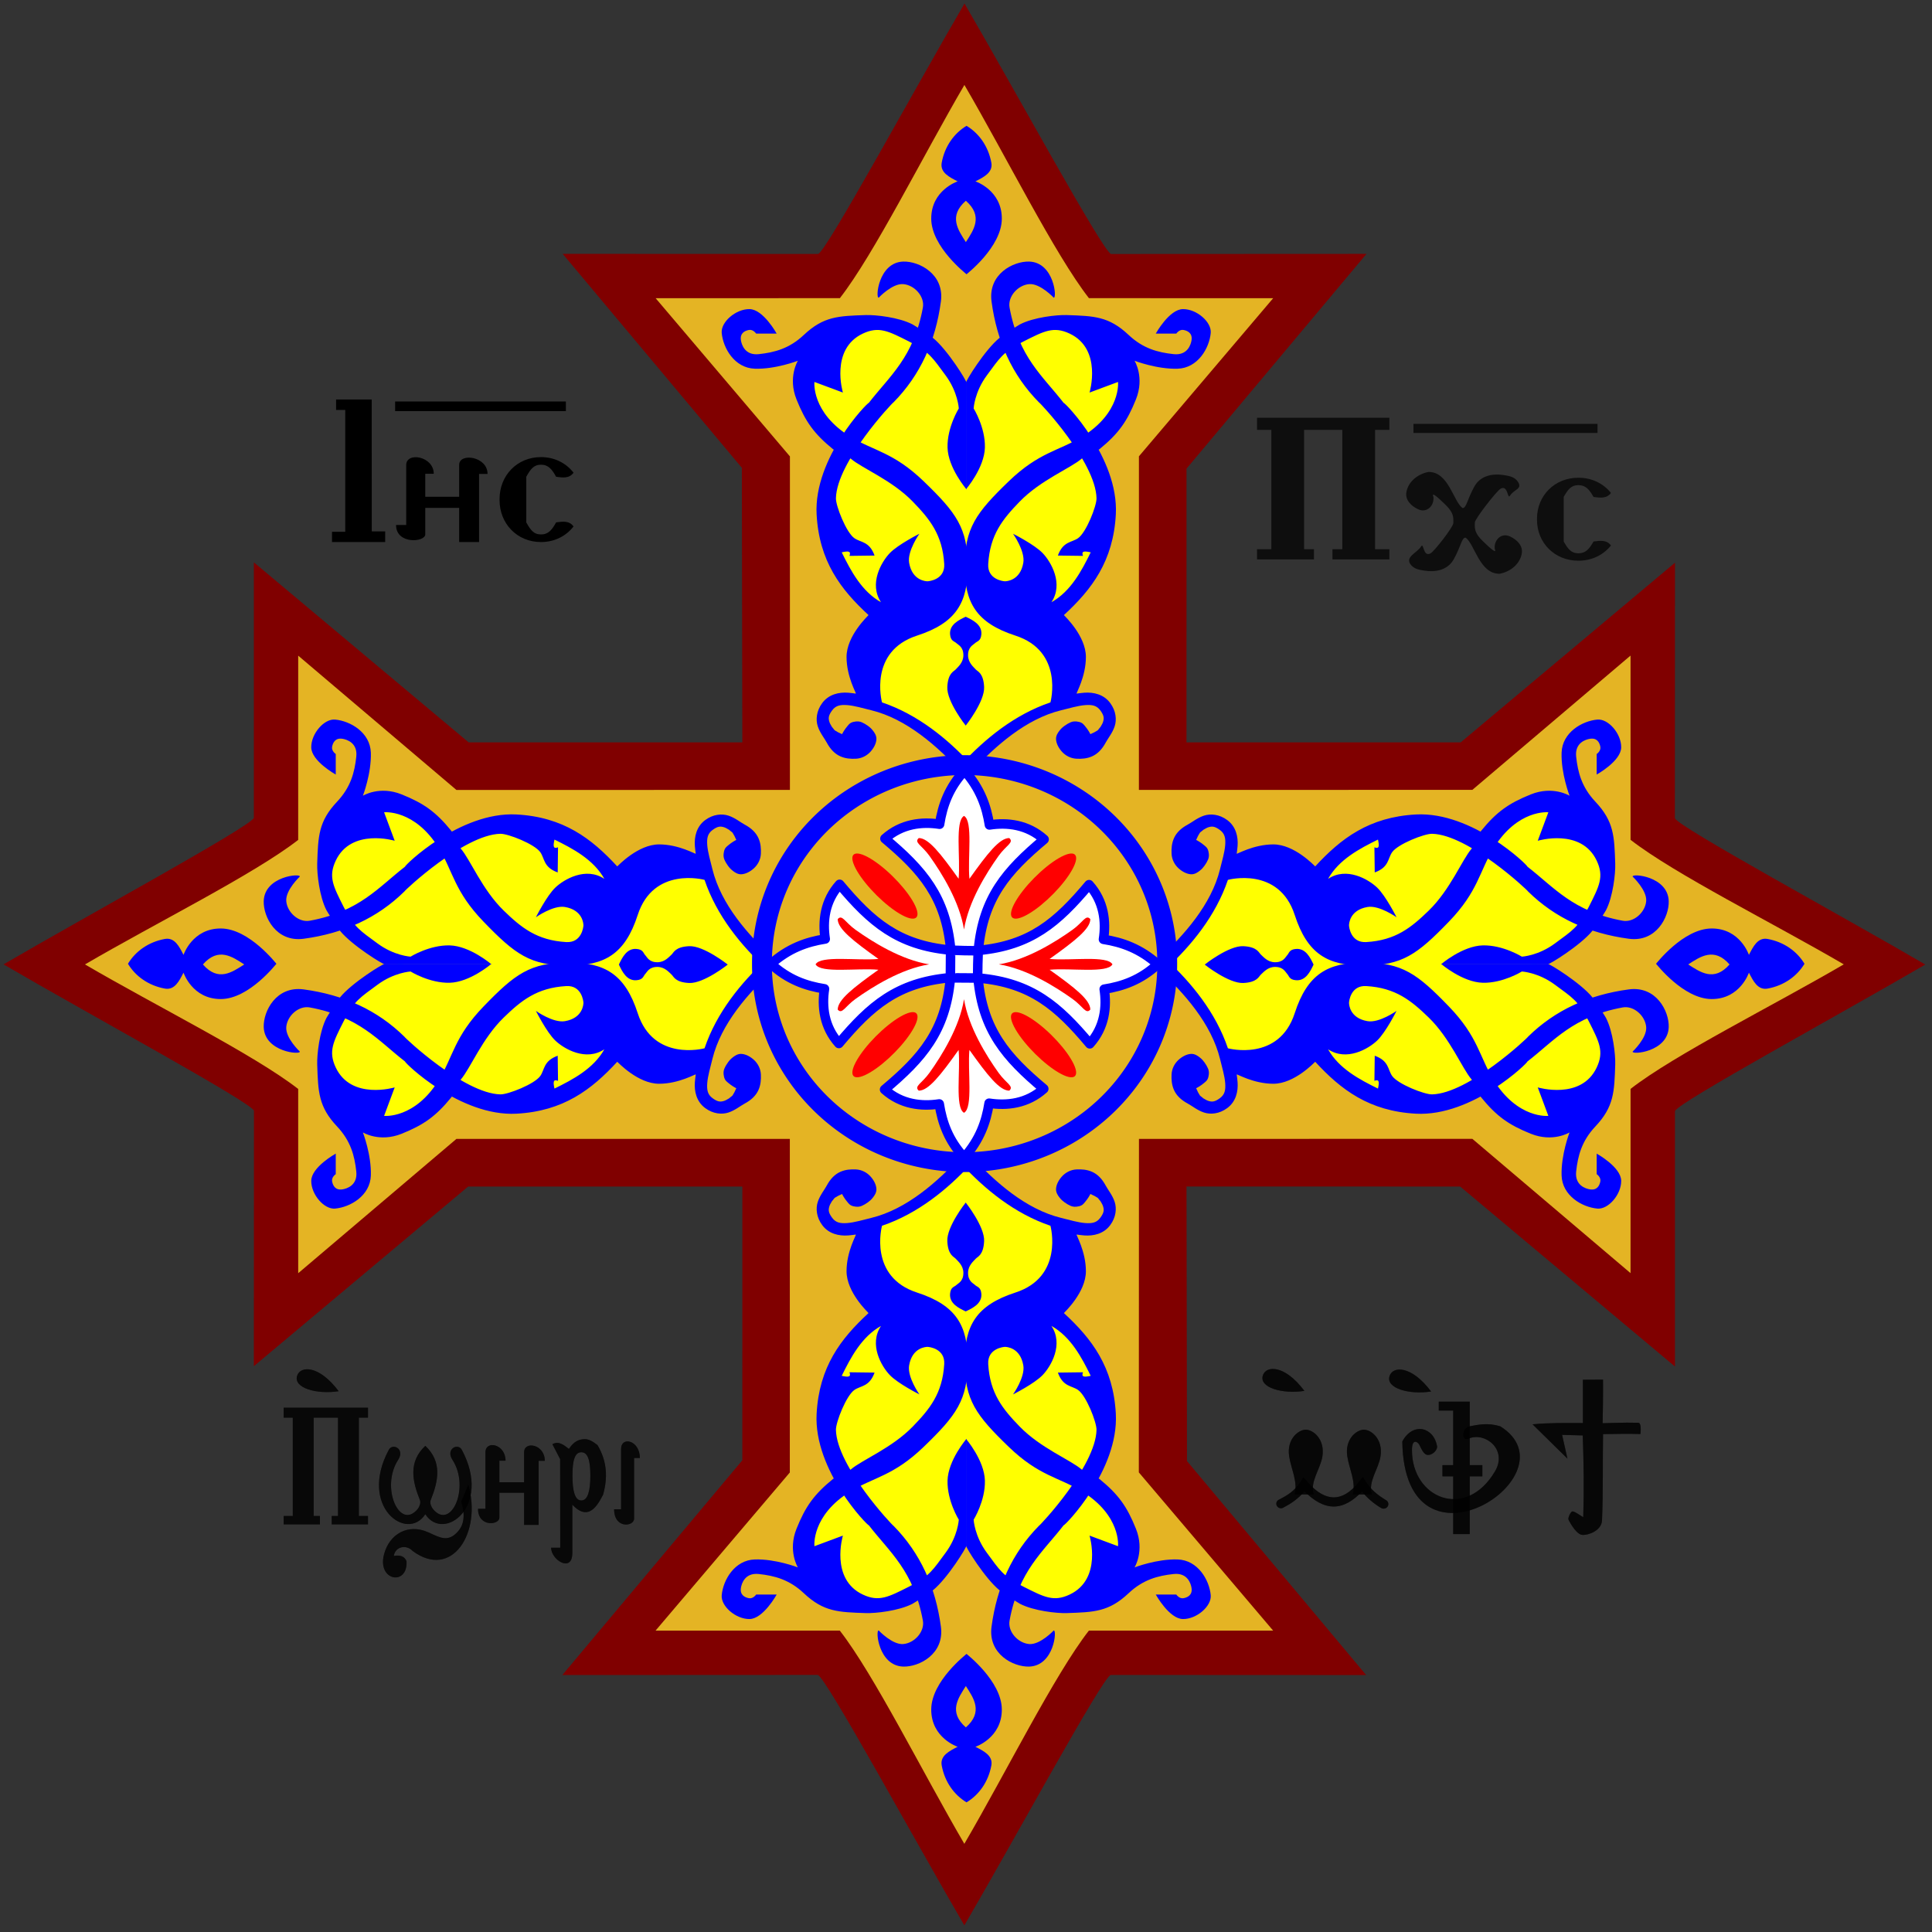
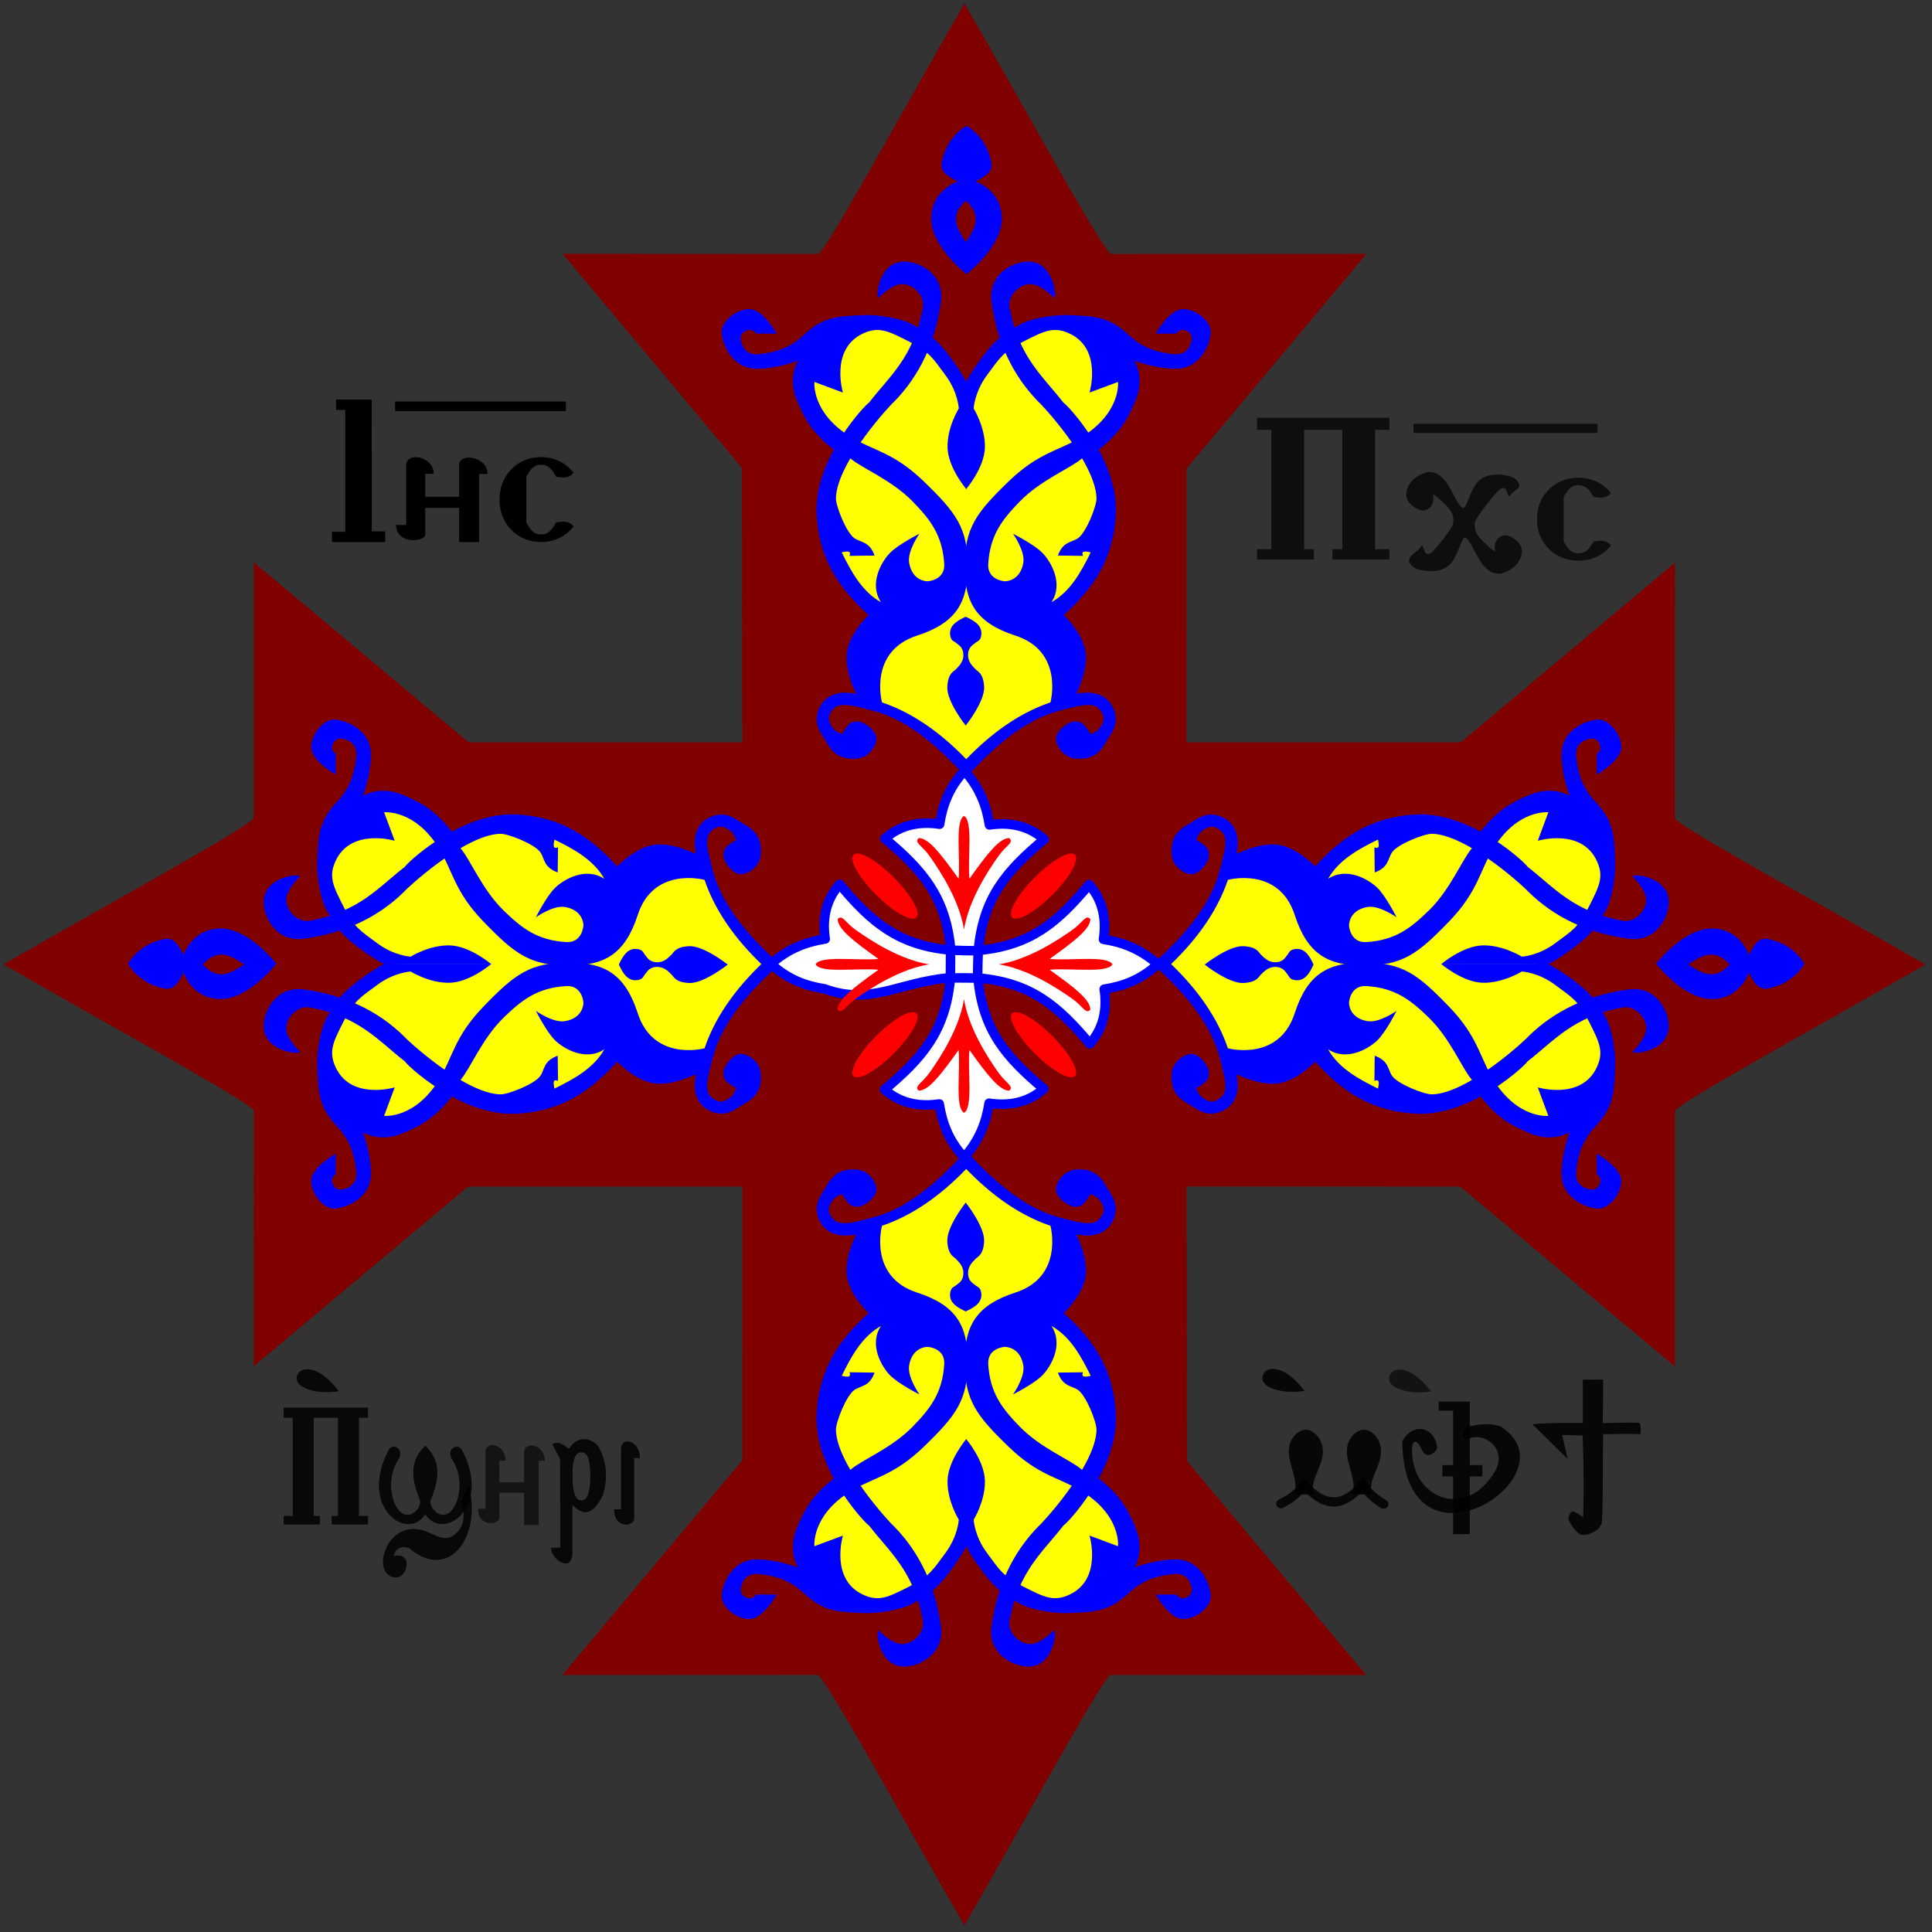
<svg xmlns="http://www.w3.org/2000/svg" xmlns:ns1="http://sodipodi.sourceforge.net/DTD/sodipodi-0.dtd" xmlns:ns2="http://www.inkscape.org/namespaces/inkscape" version="1.0" width="609" height="609" id="svg2" ns1:version="0.32" ns2:version="0.45.1" ns1:docname="Coptic cross.svg" ns2:output_extension="org.inkscape.output.svg.inkscape" ns1:docbase="C:\Documents and Settings\Dan Sample\Desktop">
  <rect width="100%" height="100%" fill="#333333" stroke="none" />
  <ns1:namedview ns2:window-height="579" ns2:window-width="744" ns2:pageshadow="2" ns2:pageopacity="0.0" guidetolerance="10.0" gridtolerance="10.0" objecttolerance="10.0" borderopacity="1.0" bordercolor="#666666" pagecolor="#ffffff" id="base" ns2:zoom="0.61576355" ns2:cx="304.5" ns2:cy="321.49259" ns2:window-x="70" ns2:window-y="55" ns2:current-layer="svg2" showguides="true" ns2:guide-bbox="true" />
  <defs id="defs5" />
  <g id="g9238">
    <path ns1:nodetypes="cscccccccsc" d="M 304.412,125.205 C 312.581,105.456 332.464,91.962 347.834,106.612 C 354.755,113.208 364.345,125.72 342.326,140.689 C 351.124,158.083 353.697,175.384 332,192.322 L 335.098,221.065 C 323.001,225.829 312.887,232.823 304.412,241.723 C 295.938,232.834 285.823,225.839 273.727,221.075 L 276.825,192.333 C 255.128,175.394 257.701,158.093 266.499,140.7 C 244.48,125.73 254.07,113.219 260.991,106.622 C 276.36,91.972 296.244,105.456 304.412,125.205 z " style="fill:#ffff00;fill-opacity:1;fill-rule:nonzero;stroke:#63ff38;stroke-width:0.7;stroke-linecap:round;stroke-linejoin:round;stroke-miterlimit:4;stroke-dashoffset:0;stroke-opacity:1" id="path8972" />
    <path ns1:nodetypes="ccccccccccccccccccccccccccccccccc" d="M 374.008,374.004 L 460.279,374.019 L 527.982,430.76 L 527.982,350.207 C 529.231,347.354 580.475,319.458 606.894,304.037 C 580.507,288.616 529.2,260.778 527.952,257.925 L 527.991,177.373 L 460.443,234 L 374.003,234.001 L 374.008,147.724 L 430.749,80.02 L 350.196,80.06 C 347.343,78.811 319.447,27.527 304.026,1.108 C 288.605,27.495 260.768,78.802 257.915,80.051 L 177.362,80.011 L 233.844,147.466 L 233.998,233.998 L 147.725,234.005 L 80.022,177.264 L 80.022,257.816 C 78.774,260.669 27.529,288.565 1.11,303.986 C 27.497,319.407 78.804,347.245 80.052,350.098 L 80.013,430.65 L 147.561,374.023 L 234.001,374.023 L 233.996,460.3 L 177.255,528.003 L 257.808,527.964 C 260.661,529.212 288.557,580.496 303.978,606.915 C 319.399,580.528 347.237,529.221 350.089,527.973 L 430.642,528.012 L 374.16,460.557 L 374.008,374.004 z " style="opacity:1;fill:#800000;fill-opacity:1;fill-rule:nonzero;stroke:none;stroke-width:0.3;stroke-linecap:round;stroke-linejoin:round;stroke-miterlimit:4;stroke-dashoffset:0;stroke-opacity:1" id="path5264" />
-     <path ns1:nodetypes="ccccccccccccccccccccccccccccccccc" d="M 359.02,359.006 L 464.106,358.981 L 513.975,401.313 L 513.981,343.236 C 527.9,332.406 558.787,317.077 581.189,303.981 C 558.787,290.886 527.9,275.556 513.981,264.727 L 513.975,206.649 L 464.106,248.981 L 359.003,248.988 L 359.009,143.836 L 401.329,93.993 L 343.251,93.987 C 332.422,80.069 317.092,49.182 303.997,26.779 C 290.901,49.182 275.572,80.069 264.742,93.987 L 206.665,93.993 L 248.997,143.863 L 248.995,248.996 L 143.869,249.005 L 94,206.674 L 93.994,264.751 C 80.075,275.58 49.188,290.91 26.786,304.005 C 49.188,317.101 80.075,332.43 93.994,343.26 L 94,401.337 L 143.869,359.006 L 248.972,358.998 L 248.966,464.151 L 206.647,513.993 L 264.724,513.999 C 275.553,527.917 290.883,558.805 303.978,581.207 C 317.074,558.805 332.403,527.917 343.233,513.999 L 401.31,513.993 L 358.978,464.123 L 359.02,359.006 z " style="opacity:1;fill:#e4b424;fill-opacity:1;fill-rule:nonzero;stroke:none;stroke-width:0.3;stroke-linecap:round;stroke-linejoin:round;stroke-miterlimit:4;stroke-dashoffset:0;stroke-opacity:1" id="path5245" />
-     <path id="path2167" style="opacity:1;fill:#ffffff;fill-opacity:1;fill-rule:nonzero;stroke:#0000ff;stroke-width:3;stroke-linecap:round;stroke-linejoin:round;stroke-miterlimit:4;stroke-dasharray:none;stroke-dashoffset:0;stroke-opacity:1" d="M 299.239,308.205 C 299.344,308.262 308.722,308.262 308.718,308.314 C 325.137,309.889 333.51,317.094 343.525,329.035 C 348.243,323.772 348.924,317.379 348.065,311.806 C 353.964,310.883 359.585,308.886 364.944,303.949 C 359.352,299.011 353.731,297.014 347.832,296.091 C 348.691,290.518 348.01,284.125 343.292,278.862 C 333.277,290.804 324.905,298.009 308.485,299.583 C 308.38,299.853 299.577,299.526 299.472,299.475 C 283.053,297.9 274.68,290.695 264.665,278.754 C 259.947,284.017 259.266,290.409 260.125,295.982 C 254.226,296.906 248.605,298.903 243.013,303.84 C 248.372,308.777 253.994,310.774 259.892,311.698 C 259.033,317.27 259.715,323.663 264.432,328.926 C 274.447,316.985 282.82,309.78 299.239,308.205 z M 299.668,299.155 C 299.611,299.26 299.611,308.637 299.559,308.634 C 297.984,325.053 290.779,333.426 278.838,343.44 C 284.101,348.158 290.494,348.84 296.067,347.98 C 296.99,353.879 298.987,359.5 303.924,364.86 C 308.862,359.268 310.859,353.646 311.782,347.748 C 317.355,348.607 323.747,347.925 329.01,343.208 C 317.069,333.193 309.864,324.82 308.29,308.401 C 308.02,308.296 308.346,299.493 308.398,299.387 C 309.973,282.968 317.178,274.596 329.119,264.581 C 323.856,259.863 317.464,259.181 311.891,260.041 C 310.967,254.142 308.97,248.521 304.033,242.929 C 299.096,248.288 297.099,253.909 296.175,259.808 C 290.602,258.949 284.21,259.63 278.947,264.348 C 290.888,274.363 298.093,282.735 299.668,299.155 z " />
+     <path id="path2167" style="opacity:1;fill:#ffffff;fill-opacity:1;fill-rule:nonzero;stroke:#0000ff;stroke-width:3;stroke-linecap:round;stroke-linejoin:round;stroke-miterlimit:4;stroke-dasharray:none;stroke-dashoffset:0;stroke-opacity:1" d="M 299.239,308.205 C 299.344,308.262 308.722,308.262 308.718,308.314 C 325.137,309.889 333.51,317.094 343.525,329.035 C 348.243,323.772 348.924,317.379 348.065,311.806 C 353.964,310.883 359.585,308.886 364.944,303.949 C 359.352,299.011 353.731,297.014 347.832,296.091 C 348.691,290.518 348.01,284.125 343.292,278.862 C 333.277,290.804 324.905,298.009 308.485,299.583 C 308.38,299.853 299.577,299.526 299.472,299.475 C 283.053,297.9 274.68,290.695 264.665,278.754 C 259.947,284.017 259.266,290.409 260.125,295.982 C 254.226,296.906 248.605,298.903 243.013,303.84 C 248.372,308.777 253.994,310.774 259.892,311.698 C 274.447,316.985 282.82,309.78 299.239,308.205 z M 299.668,299.155 C 299.611,299.26 299.611,308.637 299.559,308.634 C 297.984,325.053 290.779,333.426 278.838,343.44 C 284.101,348.158 290.494,348.84 296.067,347.98 C 296.99,353.879 298.987,359.5 303.924,364.86 C 308.862,359.268 310.859,353.646 311.782,347.748 C 317.355,348.607 323.747,347.925 329.01,343.208 C 317.069,333.193 309.864,324.82 308.29,308.401 C 308.02,308.296 308.346,299.493 308.398,299.387 C 309.973,282.968 317.178,274.596 329.119,264.581 C 323.856,259.863 317.464,259.181 311.891,260.041 C 310.967,254.142 308.97,248.521 304.033,242.929 C 299.096,248.288 297.099,253.909 296.175,259.808 C 290.602,258.949 284.21,259.63 278.947,264.348 C 290.888,274.363 298.093,282.735 299.668,299.155 z " />
    <path d="M 257.085,303.981 C 258.697,306.891 270.324,305.066 276.897,305.687 C 268.925,311.37 264.061,315.174 264.061,318.243 C 265.469,319.839 266.323,317.275 269.698,314.866 C 275.1,311.01 284.079,305.395 292.895,303.981 C 284.079,302.567 275.1,296.952 269.698,293.096 C 266.323,290.687 265.469,288.123 264.061,289.719 C 264.061,292.788 268.925,296.592 276.897,302.275 C 270.324,302.896 258.697,301.071 257.085,303.981 z " style="opacity:1;fill:#ff0000;fill-opacity:1;fill-rule:nonzero;stroke:none;stroke-width:7.258;stroke-linecap:round;stroke-linejoin:round;stroke-miterlimit:4;stroke-dasharray:none;stroke-dashoffset:0;stroke-opacity:1" id="path4123" />
    <path d="M 350.665,303.981 C 349.053,306.891 337.427,305.066 330.854,305.687 C 338.825,311.37 343.69,315.174 343.69,318.243 C 342.281,319.839 341.428,317.275 338.053,314.866 C 332.65,311.01 323.671,305.395 314.856,303.981 C 323.671,302.567 332.65,296.952 338.053,293.096 C 341.428,290.687 342.281,288.123 343.69,289.719 C 343.69,292.788 338.825,296.592 330.854,302.275 C 337.427,302.896 349.053,301.071 350.665,303.981 z " style="opacity:1;fill:#ff0000;fill-opacity:1;fill-rule:nonzero;stroke:none;stroke-width:7.258;stroke-linecap:round;stroke-linejoin:round;stroke-miterlimit:4;stroke-dasharray:none;stroke-dashoffset:0;stroke-opacity:1" id="path4130" />
    <path d="M 303.875,257.191 C 300.965,258.803 302.79,270.429 302.17,277.002 C 296.486,269.031 292.683,264.167 289.613,264.167 C 288.017,265.575 290.581,266.429 292.99,269.804 C 296.846,275.206 302.461,284.185 303.875,293 C 305.289,284.185 310.904,275.206 314.76,269.804 C 317.169,266.429 319.733,265.575 318.137,264.167 C 315.068,264.167 311.264,269.031 305.581,277.002 C 304.961,270.429 306.785,258.803 303.875,257.191 z " style="opacity:1;fill:#ff0000;fill-opacity:1;fill-rule:nonzero;stroke:none;stroke-width:7.258;stroke-linecap:round;stroke-linejoin:round;stroke-miterlimit:4;stroke-dasharray:none;stroke-dashoffset:0;stroke-opacity:1" id="path4138" />
    <path d="M 303.875,350.771 C 300.965,349.159 302.79,337.533 302.17,330.96 C 296.486,338.931 292.683,343.795 289.613,343.795 C 288.017,342.387 290.581,341.533 292.99,338.158 C 296.846,332.756 302.461,323.777 303.875,314.962 C 305.289,323.777 310.904,332.756 314.76,338.158 C 317.169,341.533 319.733,342.387 318.137,343.795 C 315.068,343.795 311.264,338.931 305.581,330.96 C 304.961,337.533 306.785,349.159 303.875,350.771 z " style="opacity:1;fill:#ff0000;fill-opacity:1;fill-rule:nonzero;stroke:none;stroke-width:7.258;stroke-linecap:round;stroke-linejoin:round;stroke-miterlimit:4;stroke-dasharray:none;stroke-dashoffset:0;stroke-opacity:1" id="path4140" />
    <path id="path4144" style="opacity:1;fill:#ff0000;fill-opacity:1;fill-rule:nonzero;stroke:none;stroke-width:7.615;stroke-linecap:round;stroke-linejoin:round;stroke-miterlimit:4;stroke-dasharray:none;stroke-dashoffset:0;stroke-opacity:1" d="M 282.33,287.227 C 277.015,283.643 271.196,277.232 269.284,272.853 C 267.372,268.474 270.078,267.76 275.353,271.252 C 280.627,274.744 286.503,281.14 288.527,285.592 C 290.551,290.045 287.968,290.894 282.737,287.497" />
    <path id="path4146" style="opacity:1;fill:#ff0000;fill-opacity:1;fill-rule:nonzero;stroke:none;stroke-width:7.615;stroke-linecap:round;stroke-linejoin:round;stroke-miterlimit:4;stroke-dasharray:none;stroke-dashoffset:0;stroke-opacity:1" d="M 332.334,337.231 C 327.019,333.647 321.201,327.236 319.288,322.857 C 317.376,318.478 320.082,317.764 325.357,321.256 C 330.631,324.748 336.507,331.144 338.531,335.596 C 340.555,340.049 337.973,340.898 332.741,337.501" />
    <path d="M 321.035,282.694 C 324.62,277.379 331.031,271.561 335.409,269.649 C 339.788,267.736 340.502,270.443 337.01,275.717 C 333.519,280.991 327.123,286.867 322.67,288.891 C 318.218,290.915 317.368,288.333 320.766,283.102" style="opacity:1;fill:#ff0000;fill-opacity:1;fill-rule:nonzero;stroke:none;stroke-width:7.615;stroke-linecap:round;stroke-linejoin:round;stroke-miterlimit:4;stroke-dasharray:none;stroke-dashoffset:0;stroke-opacity:1" id="path4148" />
    <path d="M 271.031,332.698 C 274.616,327.384 281.027,321.565 285.405,319.653 C 289.784,317.74 290.498,320.447 287.006,325.721 C 283.515,330.995 277.119,336.871 272.666,338.895 C 268.213,340.919 267.364,338.337 270.762,333.106" style="opacity:1;fill:#ff0000;fill-opacity:1;fill-rule:nonzero;stroke:none;stroke-width:7.615;stroke-linecap:round;stroke-linejoin:round;stroke-miterlimit:4;stroke-dasharray:none;stroke-dashoffset:0;stroke-opacity:1" id="path4150" />
    <path ns1:nodetypes="cscccccccsc" d="M 127.146,303.467 C 107.723,295.298 94.452,275.414 108.86,260.044 C 115.348,253.122 127.653,243.531 142.375,265.551 C 159.482,256.754 176.497,254.181 193.156,275.879 L 221.423,272.78 C 226.109,284.877 232.988,294.992 241.741,303.467 C 232.998,311.943 226.119,322.058 221.433,334.154 L 193.166,331.056 C 176.507,352.754 159.492,350.181 142.385,341.384 C 127.663,363.404 115.358,353.813 108.87,346.891 C 94.462,331.521 107.723,311.637 127.146,303.467 z " style="fill:#ffff00;fill-opacity:1;fill-rule:nonzero;stroke:#63ff38;stroke-width:0.694;stroke-linecap:round;stroke-linejoin:round;stroke-miterlimit:4;stroke-dashoffset:0;stroke-opacity:1" id="path8991" />
    <path ns1:nodetypes="cscsscsssscsssccsssssssccscsssccsssscssssssscscssssssssssssssscscscsscsscsscccc" d="M 190.505,277.035 C 184.679,273.149 177.794,277.153 175.036,279.791 C 172.306,282.402 168.93,289.132 168.93,289.132 C 168.93,289.132 174.372,285.272 178.063,285.897 C 183.764,286.862 183.908,291.272 183.908,291.69 C 183.908,292.107 183.405,297.25 178.48,296.96 C 169.22,296.418 164.289,292.376 158.798,287.055 C 152.01,280.477 148.282,271.034 145.285,267.543 C 143.169,265.079 142.866,262.633 142.265,261.896 C 137.385,255.909 133.599,253.227 126.606,250.409 C 119.613,247.591 114.394,250.827 114.394,250.827 C 114.394,250.827 117.108,243.782 116.899,237.258 C 116.695,230.872 110.427,227.257 105.627,226.821 C 102.183,226.508 98.06,231.257 98.112,235.588 C 98.164,239.92 105.836,244.147 105.836,244.147 L 105.836,237.676 C 105.836,237.676 104.427,236.736 104.688,235.379 C 104.948,234.026 105.737,232.538 107.923,232.874 C 109.28,233.083 112.777,234.127 112.307,238.511 C 111.771,243.514 110.533,248.165 106.253,252.706 C 100.371,258.947 100.277,263.629 99.991,272.224 C 99.886,275.355 100.692,282.646 102.913,286.94 C 103.243,287.578 106.328,292.346 107.193,293.412 C 110.9,297.982 120.894,304.148 121.283,303.954 L 154.892,303.954 C 154.892,303.954 148.153,298.162 141.741,298.004 C 135.374,297.848 129.424,301.553 129.424,301.553 C 129.424,301.553 124.258,301.292 118.987,297.378 C 113.716,293.464 111.629,292.42 108.341,285.897 C 105.053,279.373 103.427,276.384 105.836,271.284 C 110.735,260.911 124.414,265.022 124.414,265.022 L 121.074,256.046 C 121.074,256.046 130.736,254.992 138.375,267.436 C 142.829,274.691 143.196,280.966 152.387,290.489 C 162.36,300.824 167.14,304.371 179.315,304.371 C 190.536,304.371 197.013,300.799 201.025,288.402 C 205.983,273.085 221.841,277.28 222.081,277.348 C 225.917,288.665 233.569,297.992 241.531,305.353 C 242.325,306.086 243.563,306.037 244.297,305.243 C 245.03,304.45 244.981,303.211 244.188,302.478 C 235.832,294.754 227.29,285.109 224.562,273.978 C 223.913,271.323 223.102,268.605 222.938,266.384 C 222.773,264.163 223.072,262.761 224.594,261.634 C 226.341,260.34 227.199,260.422 228.406,260.822 C 228.804,260.953 229.422,261.354 229.875,261.603 C 230.084,261.853 230.787,262.301 230.906,262.478 C 231.267,263.011 231.725,263.87 232.094,264.759 C 231.722,264.963 231.609,264.996 231.094,265.322 C 230.578,265.647 230.058,266.021 229.562,266.447 C 229.067,266.872 228.489,267.215 228.219,268.384 C 227.949,269.551 228.068,270.311 228.35,270.972 C 228.631,271.632 229.02,272.281 229.475,272.909 C 229.929,273.538 230.299,273.942 230.929,274.447 C 231.56,274.951 232.529,275.647 233.705,275.586 C 235.097,275.512 236.552,274.715 237.688,273.665 C 238.823,272.616 239.763,271.012 239.844,269.072 C 239.908,267.543 239.826,265.844 239.062,264.165 C 238.299,262.486 236.894,261.078 234.73,259.918 C 233.344,259.175 231.716,257.796 229.625,257.103 C 228.579,256.756 227.385,256.654 226.125,256.853 C 224.865,257.051 223.552,257.568 222.281,258.509 C 219.532,260.545 218.817,263.766 219.031,266.665 C 219.085,267.387 219.182,268.108 219.31,269.092 C 219.312,269.362 214.072,266.17 207.758,266.17 C 201.09,266.17 194.86,272.886 194.56,273.101 C 186.45,264.29 177.559,257.525 162.806,256.734 C 144.935,255.776 127.377,272.918 127.687,273.177 C 119.261,279.683 113.348,287.337 97.643,290.229 C 94.145,290.873 90.521,287.589 90.234,284.037 C 89.954,280.586 94.496,276.323 94.496,276.323 C 94.912,275.214 83.374,276.152 83.129,284.037 C 82.973,289.039 87.073,297.074 95.715,295.913 C 108.3,294.222 118.948,289.399 127.484,280.992 C 127.435,280.781 146.238,263.077 157.731,262.824 C 160.154,262.77 168.541,266.068 170.326,268.646 C 171.723,270.665 171.283,273.374 175.798,275.004 L 175.899,267.087 C 174.39,267.676 174.304,266.739 174.783,264.651 C 180.577,267.505 187.078,270.921 190.505,277.035 z " style="opacity:1;fill:#0000ff;fill-opacity:1;fill-rule:nonzero;stroke:none;stroke-width:0.5;stroke-linecap:round;stroke-linejoin:round;stroke-miterlimit:4;stroke-dashoffset:0;stroke-opacity:1" id="path4174" />
    <path id="path4134" style="opacity:1;fill:#0000ff;fill-opacity:1;fill-rule:nonzero;stroke:none;stroke-width:0.5;stroke-linecap:round;stroke-linejoin:round;stroke-miterlimit:4;stroke-dashoffset:0;stroke-opacity:1" d="M 190.505,330.754 C 184.679,334.639 177.794,330.635 175.036,327.998 C 172.306,325.387 168.93,318.656 168.93,318.656 C 168.93,318.656 174.372,322.517 178.063,321.892 C 183.764,320.926 183.908,316.516 183.908,316.099 C 183.908,315.681 183.405,310.538 178.48,310.828 C 169.22,311.37 164.289,315.412 158.798,320.733 C 152.01,327.312 148.282,336.755 145.285,340.245 C 143.169,342.709 142.866,345.155 142.265,345.892 C 137.385,351.879 133.599,354.561 126.606,357.379 C 119.613,360.197 114.394,356.962 114.394,356.962 C 114.394,356.962 117.108,364.007 116.899,370.53 C 116.695,376.916 110.427,380.531 105.627,380.968 C 102.183,381.281 98.06,376.532 98.112,372.2 C 98.164,367.869 105.836,363.642 105.836,363.642 L 105.836,370.113 C 105.836,370.113 104.427,371.052 104.688,372.409 C 104.948,373.762 105.737,375.25 107.923,374.914 C 109.28,374.705 112.777,373.662 112.307,369.278 C 111.771,364.274 110.533,359.623 106.253,355.083 C 100.371,348.842 100.277,344.159 99.991,335.565 C 99.886,332.434 100.692,325.143 102.913,320.848 C 103.243,320.21 106.328,315.443 107.193,314.377 C 110.9,309.806 120.894,303.64 121.283,303.835 L 154.892,303.835 C 154.892,303.835 148.153,309.627 141.741,309.784 C 135.374,309.941 129.424,306.236 129.424,306.236 C 129.424,306.236 124.258,306.497 118.987,310.411 C 113.716,314.325 111.629,315.368 108.341,321.892 C 105.053,328.415 103.427,331.404 105.836,336.504 C 110.735,346.878 124.414,342.767 124.414,342.767 L 121.074,351.743 C 121.074,351.743 130.736,352.797 138.375,340.352 C 142.829,333.097 143.196,326.823 152.387,317.299 C 162.36,306.964 167.14,303.417 179.315,303.417 C 190.536,303.417 197.013,306.99 201.025,319.387 C 205.983,334.704 221.841,330.508 222.081,330.44 C 225.917,319.124 233.569,309.796 241.531,302.436 C 242.325,301.702 243.563,301.751 244.297,302.545 C 245.03,303.339 244.981,304.577 244.188,305.311 C 235.832,313.035 227.29,322.679 224.562,333.811 C 223.913,336.465 223.102,339.183 222.938,341.404 C 222.773,343.626 223.072,345.027 224.594,346.154 C 226.341,347.449 227.199,347.367 228.406,346.967 C 228.804,346.835 229.422,346.434 229.875,346.186 C 230.084,345.936 230.787,345.487 230.906,345.311 C 231.267,344.777 231.725,343.918 232.094,343.029 C 231.722,342.826 231.609,342.792 231.094,342.467 C 230.578,342.141 230.058,341.767 229.562,341.342 C 229.067,340.916 228.489,340.574 228.219,339.404 C 227.949,338.237 228.068,337.477 228.35,336.817 C 228.631,336.156 229.02,335.507 229.475,334.879 C 229.929,334.251 230.299,333.847 230.929,333.342 C 231.56,332.837 232.529,332.141 233.705,332.203 C 235.097,332.276 236.552,333.074 237.688,334.123 C 238.823,335.172 239.763,336.776 239.844,338.717 C 239.908,340.245 239.826,341.944 239.062,343.623 C 238.299,345.302 236.894,346.711 234.73,347.87 C 233.344,348.613 231.716,349.993 229.625,350.686 C 228.579,351.032 227.385,351.134 226.125,350.936 C 224.865,350.737 223.552,350.221 222.281,349.279 C 219.532,347.243 218.817,344.022 219.031,341.123 C 219.085,340.401 219.182,339.68 219.31,338.697 C 219.312,338.426 214.072,341.619 207.758,341.619 C 201.09,341.619 194.86,334.903 194.56,334.687 C 186.45,343.499 177.559,350.264 162.806,351.055 C 144.935,352.013 127.377,334.871 127.687,334.612 C 119.261,328.106 113.348,320.451 97.643,317.56 C 94.145,316.916 90.521,320.199 90.234,323.751 C 89.954,327.202 94.496,331.465 94.496,331.465 C 94.912,332.575 83.374,331.637 83.129,323.751 C 82.973,318.749 87.073,310.715 95.715,311.876 C 108.3,313.566 118.948,318.389 127.484,326.796 C 127.435,327.008 146.238,344.711 157.731,344.965 C 160.154,345.018 168.541,341.721 170.326,339.142 C 171.723,337.124 171.283,334.414 175.798,332.785 L 175.899,340.702 C 174.39,340.112 174.304,341.049 174.783,343.138 C 180.577,340.284 187.078,336.868 190.505,330.754 z " ns1:nodetypes="cscsscsssscsssccsssssssccscsssccsssscssssssscscssssssssssssssscscscsscsscsscccc" />
    <path ns1:nodetypes="cssssscsssssc" d="M 195.083,304.054 C 196.124,301.834 197.574,298.882 200.617,299.121 C 202.826,299.295 202.756,300.479 203.429,301.14 C 203.958,301.661 204.562,303.36 207.307,303.313 C 209.553,303.275 210.875,301.64 211.711,300.882 C 212.356,300.297 212.814,298.46 217.232,298.252 C 221.804,298.036 229.39,304.033 229.39,304.054 C 229.39,304.074 221.804,310.071 217.232,309.855 C 212.814,309.647 212.356,307.81 211.711,307.225 C 210.875,306.467 209.553,304.832 207.307,304.794 C 204.562,304.747 203.958,306.446 203.429,306.967 C 202.756,307.628 202.826,308.812 200.617,308.986 C 197.574,309.225 196.124,306.273 195.083,304.054 z " style="opacity:1;fill:#0000ff;fill-opacity:1;fill-rule:nonzero;stroke:none;stroke-width:0.5;stroke-linecap:round;stroke-linejoin:round;stroke-miterlimit:4;stroke-dashoffset:0;stroke-opacity:1" id="path4136" />
    <path d="M 40.335,303.797 C 42.686,307.714 46.795,310.675 51.962,311.62 C 55.078,312.189 56.528,309.17 57.848,306.596 C 57.848,306.596 60.609,314.957 69.618,314.921 C 78.59,314.886 87.13,303.725 87.13,303.797 C 87.13,303.869 78.59,292.707 69.618,292.672 C 60.609,292.637 57.848,300.998 57.848,300.998 C 56.528,298.424 55.078,295.404 51.962,295.974 C 46.795,296.918 42.686,299.879 40.335,303.797 z M 63.96,304.012 C 68.833,298.443 73.248,301.587 76.989,304.012 C 73.176,306.436 68.833,309.58 63.96,304.012 z " style="opacity:1;fill:#0000ff;fill-opacity:1;fill-rule:nonzero;stroke:none;stroke-width:0.5;stroke-linecap:round;stroke-linejoin:round;stroke-miterlimit:4;stroke-dashoffset:0;stroke-opacity:1" id="path4145" />
    <path id="path8993" style="fill:#ffff00;fill-opacity:1;fill-rule:nonzero;stroke:#63ff38;stroke-width:0.697;stroke-linecap:round;stroke-linejoin:round;stroke-miterlimit:4;stroke-dashoffset:0;stroke-opacity:1" d="M 482.445,303.467 C 502.049,295.298 515.444,275.415 500.901,260.045 C 494.353,253.124 481.934,243.533 467.074,265.553 C 449.808,256.755 432.634,254.182 415.82,275.879 L 387.288,272.781 C 382.559,284.878 375.616,294.992 366.782,303.467 C 375.606,311.943 382.549,322.057 387.278,334.154 L 415.81,331.055 C 432.624,352.753 449.798,350.18 467.064,341.382 C 481.923,363.402 494.343,353.811 500.891,346.89 C 515.434,331.52 502.049,311.637 482.445,303.467 z " ns1:nodetypes="cscccccccsc" />
    <path id="path4210" style="opacity:1;fill:#0000ff;fill-opacity:1;fill-rule:nonzero;stroke:none;stroke-width:0.5;stroke-linecap:round;stroke-linejoin:round;stroke-miterlimit:4;stroke-dashoffset:0;stroke-opacity:1" d="M 418.635,277.035 C 424.461,273.149 431.346,277.153 434.104,279.791 C 436.834,282.402 440.21,289.132 440.21,289.132 C 440.21,289.132 434.768,285.272 431.077,285.897 C 425.376,286.862 425.232,291.272 425.232,291.69 C 425.232,292.107 425.735,297.25 430.66,296.96 C 439.92,296.418 444.851,292.376 450.342,287.055 C 457.13,280.477 460.858,271.034 463.855,267.543 C 465.971,265.079 466.274,262.633 466.875,261.896 C 471.755,255.909 475.541,253.227 482.534,250.409 C 489.527,247.591 494.745,250.827 494.745,250.827 C 494.745,250.827 492.032,243.782 492.241,237.258 C 492.445,230.872 498.713,227.257 503.513,226.821 C 506.957,226.508 511.08,231.257 511.028,235.588 C 510.976,239.92 503.304,244.147 503.304,244.147 L 503.304,237.676 C 503.304,237.676 504.713,236.736 504.452,235.379 C 504.192,234.026 503.403,232.538 501.217,232.874 C 499.86,233.083 496.363,234.127 496.833,238.511 C 497.369,243.514 498.607,248.165 502.887,252.706 C 508.769,258.947 508.863,263.629 509.149,272.224 C 509.254,275.355 508.448,282.646 506.227,286.94 C 505.897,287.578 502.812,292.346 501.947,293.412 C 498.24,297.982 488.246,304.148 487.857,303.954 L 454.248,303.954 C 454.248,303.954 460.987,298.162 467.399,298.004 C 473.766,297.848 479.716,301.553 479.716,301.553 C 479.716,301.553 484.882,301.292 490.153,297.378 C 495.424,293.464 497.511,292.42 500.799,285.897 C 504.087,279.373 505.713,276.384 503.304,271.284 C 498.405,260.911 484.726,265.022 484.726,265.022 L 488.066,256.046 C 488.066,256.046 478.404,254.992 470.765,267.436 C 466.311,274.691 465.944,280.966 456.753,290.489 C 446.78,300.824 442,304.371 429.825,304.371 C 418.604,304.371 412.127,300.799 408.115,288.402 C 403.157,273.085 387.298,277.28 387.059,277.348 C 383.223,288.665 375.571,297.992 367.609,305.353 C 366.815,306.086 365.577,306.037 364.843,305.243 C 364.11,304.45 364.159,303.211 364.952,302.478 C 373.308,294.754 381.85,285.109 384.577,273.978 C 385.227,271.323 386.038,268.605 386.202,266.384 C 386.367,264.163 386.068,262.761 384.546,261.634 C 382.799,260.34 381.941,260.422 380.734,260.822 C 380.336,260.953 379.718,261.354 379.265,261.603 C 379.056,261.853 378.353,262.301 378.234,262.478 C 377.873,263.011 377.415,263.87 377.046,264.759 C 377.418,264.963 377.531,264.996 378.046,265.322 C 378.562,265.647 379.082,266.021 379.577,266.447 C 380.073,266.872 380.651,267.215 380.921,268.384 C 381.191,269.551 381.072,270.311 380.79,270.972 C 380.509,271.632 380.12,272.281 379.665,272.909 C 379.211,273.538 378.841,273.942 378.211,274.447 C 377.58,274.951 376.611,275.647 375.435,275.586 C 374.043,275.512 372.588,274.715 371.452,273.665 C 370.317,272.616 369.377,271.012 369.296,269.072 C 369.232,267.543 369.314,265.844 370.077,264.165 C 370.841,262.486 372.246,261.078 374.41,259.918 C 375.796,259.175 377.424,257.796 379.515,257.103 C 380.561,256.756 381.755,256.654 383.015,256.853 C 384.275,257.051 385.588,257.568 386.859,258.509 C 389.608,260.545 390.323,263.766 390.109,266.665 C 390.055,267.387 389.958,268.108 389.83,269.092 C 389.828,269.362 395.068,266.17 401.382,266.17 C 408.05,266.17 414.28,272.886 414.58,273.101 C 422.69,264.29 431.581,257.525 446.334,256.734 C 464.205,255.776 481.763,272.918 481.453,273.177 C 489.879,279.683 495.792,287.337 511.497,290.229 C 514.995,290.873 518.619,287.589 518.907,284.037 C 519.186,280.586 514.644,276.323 514.644,276.323 C 514.227,275.214 525.766,276.152 526.011,284.037 C 526.167,289.039 522.067,297.074 513.426,295.913 C 500.84,294.222 490.192,289.399 481.656,280.992 C 481.705,280.781 462.902,263.077 451.409,262.824 C 448.986,262.77 440.599,266.068 438.814,268.646 C 437.417,270.665 437.857,273.374 433.342,275.004 L 433.24,267.087 C 434.75,267.676 434.836,266.739 434.357,264.651 C 428.563,267.505 422.062,270.921 418.635,277.035 z " ns1:nodetypes="cscsscsssscsssccsssssssccscsssccsssscssssssscscssssssssssssssscscscsscsscsscccc" />
    <path ns1:nodetypes="cscsscsssscsssccsssssssccscsssccsssscssssssscscssssssssssssssscscscsscsscsscccc" d="M 418.635,330.754 C 424.461,334.639 431.346,330.635 434.104,327.998 C 436.834,325.387 440.21,318.656 440.21,318.656 C 440.21,318.656 434.768,322.517 431.077,321.892 C 425.376,320.926 425.232,316.516 425.232,316.099 C 425.232,315.681 425.735,310.538 430.66,310.828 C 439.92,311.37 444.851,315.412 450.342,320.733 C 457.13,327.312 460.858,336.755 463.855,340.245 C 465.971,342.709 466.274,345.155 466.875,345.892 C 471.755,351.879 475.541,354.561 482.534,357.379 C 489.527,360.197 494.745,356.962 494.745,356.962 C 494.745,356.962 492.032,364.007 492.241,370.53 C 492.445,376.916 498.713,380.531 503.513,380.968 C 506.957,381.281 511.08,376.532 511.028,372.2 C 510.976,367.869 503.304,363.642 503.304,363.642 L 503.304,370.113 C 503.304,370.113 504.713,371.052 504.452,372.409 C 504.192,373.762 503.403,375.25 501.217,374.914 C 499.86,374.705 496.363,373.662 496.833,369.278 C 497.369,364.274 498.607,359.623 502.887,355.083 C 508.769,348.842 508.863,344.159 509.149,335.565 C 509.254,332.434 508.448,325.143 506.227,320.848 C 505.897,320.21 502.812,315.443 501.947,314.377 C 498.24,309.806 488.246,303.64 487.857,303.835 L 454.248,303.835 C 454.248,303.835 460.987,309.627 467.399,309.784 C 473.766,309.941 479.716,306.236 479.716,306.236 C 479.716,306.236 484.882,306.497 490.153,310.411 C 495.424,314.325 497.511,315.368 500.799,321.892 C 504.087,328.415 505.713,331.404 503.304,336.504 C 498.405,346.878 484.726,342.767 484.726,342.767 L 488.066,351.743 C 488.066,351.743 478.404,352.797 470.765,340.352 C 466.311,333.097 465.944,326.823 456.753,317.299 C 446.78,306.964 442,303.417 429.825,303.417 C 418.604,303.417 412.127,306.99 408.115,319.387 C 403.157,334.704 387.298,330.508 387.059,330.44 C 383.223,319.124 375.571,309.796 367.609,302.436 C 366.815,301.702 365.577,301.751 364.843,302.545 C 364.11,303.339 364.159,304.577 364.952,305.311 C 373.308,313.035 381.85,322.679 384.577,333.811 C 385.227,336.465 386.038,339.183 386.202,341.404 C 386.367,343.626 386.068,345.027 384.546,346.154 C 382.799,347.449 381.941,347.367 380.734,346.967 C 380.336,346.835 379.718,346.434 379.265,346.186 C 379.056,345.936 378.353,345.487 378.234,345.311 C 377.873,344.777 377.415,343.918 377.046,343.029 C 377.418,342.826 377.531,342.792 378.046,342.467 C 378.562,342.141 379.082,341.767 379.577,341.342 C 380.073,340.916 380.651,340.574 380.921,339.404 C 381.191,338.237 381.072,337.477 380.79,336.817 C 380.509,336.156 380.12,335.507 379.665,334.879 C 379.211,334.251 378.841,333.847 378.211,333.342 C 377.58,332.837 376.611,332.141 375.435,332.203 C 374.043,332.276 372.588,333.074 371.452,334.123 C 370.317,335.172 369.377,336.776 369.296,338.717 C 369.232,340.245 369.314,341.944 370.077,343.623 C 370.841,345.302 372.246,346.711 374.41,347.87 C 375.796,348.613 377.424,349.993 379.515,350.686 C 380.561,351.032 381.755,351.134 383.015,350.936 C 384.275,350.737 385.588,350.221 386.859,349.279 C 389.608,347.243 390.323,344.022 390.109,341.123 C 390.055,340.401 389.958,339.68 389.83,338.697 C 389.828,338.426 395.068,341.619 401.382,341.619 C 408.05,341.619 414.28,334.903 414.58,334.687 C 422.69,343.499 431.581,350.264 446.334,351.055 C 464.205,352.013 481.763,334.871 481.453,334.612 C 489.879,328.106 495.792,320.451 511.497,317.56 C 514.995,316.916 518.619,320.199 518.907,323.751 C 519.186,327.202 514.644,331.465 514.644,331.465 C 514.227,332.575 525.766,331.637 526.011,323.751 C 526.167,318.749 522.067,310.715 513.426,311.876 C 500.84,313.566 490.192,318.389 481.656,326.796 C 481.705,327.008 462.902,344.711 451.409,344.965 C 448.986,345.018 440.599,341.721 438.814,339.142 C 437.417,337.124 437.857,334.414 433.342,332.785 L 433.24,340.702 C 434.75,340.112 434.836,341.049 434.357,343.138 C 428.563,340.284 422.062,336.868 418.635,330.754 z " style="opacity:1;fill:#0000ff;fill-opacity:1;fill-rule:nonzero;stroke:none;stroke-width:0.5;stroke-linecap:round;stroke-linejoin:round;stroke-miterlimit:4;stroke-dashoffset:0;stroke-opacity:1" id="path4212" />
    <path id="path4214" style="opacity:1;fill:#0000ff;fill-opacity:1;fill-rule:nonzero;stroke:none;stroke-width:0.5;stroke-linecap:round;stroke-linejoin:round;stroke-miterlimit:4;stroke-dashoffset:0;stroke-opacity:1" d="M 414.057,304.054 C 413.016,301.834 411.566,298.882 408.523,299.121 C 406.314,299.295 406.384,300.479 405.711,301.14 C 405.182,301.661 404.578,303.36 401.833,303.313 C 399.587,303.275 398.265,301.64 397.429,300.882 C 396.784,300.297 396.326,298.46 391.908,298.252 C 387.336,298.036 379.75,304.033 379.75,304.054 C 379.75,304.074 387.336,310.071 391.908,309.855 C 396.326,309.647 396.784,307.81 397.429,307.225 C 398.265,306.467 399.587,304.832 401.833,304.794 C 404.578,304.747 405.182,306.446 405.711,306.967 C 406.384,307.628 406.314,308.812 408.523,308.986 C 411.566,309.225 413.016,306.273 414.057,304.054 z " ns1:nodetypes="cssssscsssssc" />
    <path id="path4216" style="opacity:1;fill:#0000ff;fill-opacity:1;fill-rule:nonzero;stroke:none;stroke-width:0.5;stroke-linecap:round;stroke-linejoin:round;stroke-miterlimit:4;stroke-dashoffset:0;stroke-opacity:1" d="M 568.805,303.797 C 566.454,307.714 562.345,310.675 557.178,311.62 C 554.062,312.189 552.612,309.17 551.292,306.596 C 551.292,306.596 548.531,314.957 539.522,314.921 C 530.55,314.886 522.01,303.725 522.01,303.797 C 522.01,303.869 530.55,292.707 539.522,292.672 C 548.531,292.637 551.292,300.998 551.292,300.998 C 552.612,298.424 554.062,295.404 557.178,295.974 C 562.345,296.918 566.454,299.879 568.805,303.797 z M 545.18,304.012 C 540.307,298.443 535.892,301.587 532.151,304.012 C 535.964,306.436 540.307,309.58 545.18,304.012 z " />
    <path ns1:nodetypes="cscccccccsc" d="M 304.91,125.932 C 296.741,106.329 276.857,92.934 261.487,107.476 C 254.566,114.024 244.975,126.444 266.995,141.304 C 258.197,158.57 255.624,175.743 277.322,192.558 L 274.224,221.089 C 286.32,225.818 296.435,232.762 304.91,241.596 C 313.385,232.772 323.499,225.829 335.596,221.099 L 332.498,192.568 C 354.195,175.754 351.622,158.58 342.825,141.314 C 364.844,126.454 355.253,114.035 348.332,107.486 C 332.963,92.944 313.079,106.329 304.91,125.932 z " style="fill:#ffff00;fill-opacity:1;fill-rule:nonzero;stroke:#63ff38;stroke-width:0.697;stroke-linecap:round;stroke-linejoin:round;stroke-miterlimit:4;stroke-dashoffset:0;stroke-opacity:1" id="path8983" />
    <path id="path4256" style="opacity:1;fill:#0000ff;fill-opacity:1;fill-rule:nonzero;stroke:none;stroke-width:0.5;stroke-linecap:round;stroke-linejoin:round;stroke-miterlimit:4;stroke-dashoffset:0;stroke-opacity:1" d="M 331.429,189.83 C 335.315,184.003 331.311,177.118 328.673,174.36 C 326.063,171.63 319.332,168.254 319.332,168.254 C 319.332,168.254 323.193,173.696 322.568,177.387 C 321.602,183.089 317.192,183.232 316.775,183.232 C 316.357,183.232 311.214,182.729 311.504,177.805 C 312.046,168.545 316.088,163.613 321.409,158.123 C 327.987,151.334 337.431,147.606 340.921,144.609 C 343.385,142.494 345.831,142.19 346.568,141.59 C 352.555,136.709 355.237,132.924 358.055,125.931 C 360.873,118.937 357.637,113.719 357.637,113.719 C 357.637,113.719 364.683,116.432 371.206,116.224 C 377.592,116.019 381.207,109.751 381.644,104.951 C 381.957,101.507 377.208,97.384 372.876,97.436 C 368.545,97.489 364.317,105.16 364.317,105.16 L 370.789,105.16 C 370.789,105.16 371.728,103.751 373.085,104.012 C 374.438,104.272 375.926,105.062 375.59,107.248 C 375.381,108.604 374.337,112.101 369.954,111.631 C 364.95,111.095 360.299,109.857 355.759,105.578 C 349.517,99.695 344.835,99.602 336.241,99.315 C 333.109,99.211 325.819,100.016 321.524,102.238 C 320.886,102.568 316.119,105.652 315.053,106.517 C 310.482,110.225 304.316,120.218 304.511,120.607 L 304.511,154.216 C 304.511,154.216 310.302,147.478 310.46,141.065 C 310.617,134.698 306.911,128.749 306.911,128.749 C 306.911,128.749 307.172,123.582 311.086,118.311 C 315,113.04 316.044,110.953 322.568,107.665 C 329.091,104.377 332.08,102.751 337.18,105.16 C 347.554,110.059 343.442,123.739 343.442,123.739 L 352.419,120.399 C 352.419,120.399 353.472,130.06 341.028,137.7 C 333.773,142.153 327.499,142.521 317.975,151.711 C 307.64,161.685 304.093,166.464 304.093,178.64 C 304.093,189.86 307.665,196.337 320.063,200.35 C 335.379,205.307 331.184,221.166 331.116,221.405 C 319.799,225.241 310.472,232.894 303.111,240.855 C 302.378,241.649 302.427,242.888 303.221,243.621 C 304.015,244.355 305.253,244.306 305.986,243.512 C 313.71,235.157 323.355,226.614 334.486,223.887 C 337.141,223.237 339.859,222.426 342.08,222.262 C 344.301,222.098 345.703,222.396 346.83,223.918 C 348.125,225.666 348.043,226.524 347.643,227.73 C 347.511,228.128 347.11,228.746 346.861,229.199 C 346.612,229.409 346.163,230.111 345.986,230.23 C 345.453,230.591 344.594,231.05 343.705,231.418 C 343.502,231.046 343.468,230.934 343.143,230.418 C 342.817,229.902 342.443,229.382 342.018,228.887 C 341.592,228.391 341.25,227.813 340.08,227.543 C 338.913,227.274 338.153,227.392 337.492,227.674 C 336.832,227.956 336.183,228.345 335.555,228.799 C 334.927,229.253 334.522,229.623 334.018,230.254 C 333.513,230.884 332.817,231.853 332.879,233.029 C 332.952,234.421 333.75,235.876 334.799,237.012 C 335.848,238.147 337.452,239.087 339.393,239.168 C 340.921,239.232 342.62,239.151 344.299,238.387 C 345.978,237.623 347.386,236.218 348.546,234.054 C 349.289,232.668 350.669,231.041 351.361,228.949 C 351.708,227.904 351.81,226.71 351.611,225.449 C 351.413,224.189 350.897,222.877 349.955,221.605 C 347.919,218.856 344.698,218.141 341.799,218.355 C 341.077,218.409 340.356,218.507 339.372,218.635 C 339.102,218.636 342.294,213.396 342.294,207.082 C 342.294,200.414 335.579,194.184 335.363,193.884 C 344.175,185.774 350.94,176.883 351.73,162.13 C 352.688,144.259 335.546,126.701 335.287,127.011 C 328.782,118.586 321.127,112.672 318.235,96.967 C 317.591,93.469 320.875,89.845 324.427,89.558 C 327.878,89.279 332.141,93.821 332.141,93.821 C 333.25,94.237 332.313,82.698 324.427,82.453 C 319.425,82.297 311.391,86.397 312.551,95.039 C 314.242,107.624 319.065,118.272 327.472,126.808 C 327.684,126.759 345.387,145.563 345.64,157.055 C 345.694,159.478 342.396,167.865 339.818,169.65 C 337.799,171.048 335.09,170.608 333.46,175.122 L 341.377,175.224 C 340.788,173.714 341.725,173.628 343.813,174.107 C 340.96,179.902 337.543,186.402 331.429,189.83 z " ns1:nodetypes="cscsscsssscsssccsssssssccscsssccsssscssssssscscssssssssssssssscscscsscsscsscccc" />
    <path ns1:nodetypes="cscsscsssscsssccsssssssccscsssccsssscssssssscscssssssssssssssscscscsscsscsscccc" d="M 277.711,189.83 C 273.825,184.003 277.829,177.118 280.467,174.36 C 283.077,171.63 289.808,168.254 289.808,168.254 C 289.808,168.254 285.947,173.696 286.572,177.387 C 287.538,183.089 291.948,183.232 292.365,183.232 C 292.783,183.232 297.926,182.729 297.636,177.805 C 297.094,168.545 293.052,163.613 287.731,158.123 C 281.153,151.334 271.709,147.606 268.219,144.609 C 265.755,142.494 263.309,142.19 262.572,141.59 C 256.585,136.709 253.903,132.924 251.085,125.931 C 248.267,118.937 251.503,113.719 251.503,113.719 C 251.503,113.719 244.457,116.432 237.934,116.224 C 231.548,116.019 227.933,109.751 227.496,104.951 C 227.183,101.507 231.932,97.384 236.264,97.436 C 240.595,97.489 244.823,105.16 244.823,105.16 L 238.351,105.16 C 238.351,105.16 237.412,103.751 236.055,104.012 C 234.702,104.272 233.214,105.062 233.55,107.248 C 233.759,108.604 234.803,112.101 239.186,111.631 C 244.19,111.095 248.841,109.857 253.381,105.578 C 259.623,99.695 264.305,99.602 272.899,99.315 C 276.031,99.211 283.321,100.016 287.616,102.238 C 288.254,102.568 293.021,105.652 294.087,106.517 C 298.658,110.225 304.824,120.218 304.629,120.607 L 304.629,154.216 C 304.629,154.216 298.838,147.478 298.68,141.065 C 298.523,134.698 302.229,128.749 302.229,128.749 C 302.229,128.749 301.968,123.582 298.054,118.311 C 294.14,113.04 293.096,110.953 286.572,107.665 C 280.049,104.377 277.06,102.751 271.96,105.16 C 261.586,110.059 265.698,123.739 265.698,123.739 L 256.721,120.399 C 256.721,120.399 255.668,130.06 268.112,137.7 C 275.367,142.153 281.641,142.521 291.165,151.711 C 301.5,161.685 305.047,166.464 305.047,178.64 C 305.047,189.86 301.475,196.337 289.077,200.35 C 273.761,205.307 277.956,221.166 278.024,221.405 C 289.341,225.241 298.668,232.894 306.029,240.855 C 306.762,241.649 306.713,242.888 305.919,243.621 C 305.125,244.355 303.887,244.306 303.154,243.512 C 295.43,235.157 285.785,226.614 274.654,223.887 C 271.999,223.237 269.281,222.426 267.06,222.262 C 264.839,222.098 263.437,222.396 262.31,223.918 C 261.015,225.666 261.097,226.524 261.497,227.73 C 261.629,228.128 262.03,228.746 262.279,229.199 C 262.528,229.409 262.977,230.111 263.154,230.23 C 263.687,230.591 264.546,231.05 265.435,231.418 C 265.638,231.046 265.672,230.934 265.997,230.418 C 266.323,229.902 266.697,229.382 267.122,228.887 C 267.548,228.391 267.89,227.813 269.06,227.543 C 270.227,227.274 270.987,227.392 271.648,227.674 C 272.308,227.956 272.957,228.345 273.585,228.799 C 274.213,229.253 274.618,229.623 275.122,230.254 C 275.627,230.884 276.323,231.853 276.261,233.029 C 276.188,234.421 275.39,235.876 274.341,237.012 C 273.292,238.147 271.688,239.087 269.747,239.168 C 268.219,239.232 266.52,239.151 264.841,238.387 C 263.162,237.623 261.754,236.218 260.594,234.054 C 259.851,232.668 258.471,231.041 257.779,228.949 C 257.432,227.904 257.33,226.71 257.529,225.449 C 257.727,224.189 258.243,222.877 259.185,221.605 C 261.221,218.856 264.442,218.141 267.341,218.355 C 268.063,218.409 268.784,218.507 269.768,218.635 C 270.038,218.636 266.846,213.396 266.846,207.082 C 266.846,200.414 273.561,194.184 273.777,193.884 C 264.965,185.774 258.2,176.883 257.41,162.13 C 256.452,144.259 273.594,126.701 273.853,127.011 C 280.358,118.586 288.013,112.672 290.905,96.967 C 291.549,93.469 288.265,89.845 284.713,89.558 C 281.262,89.279 276.999,93.821 276.999,93.821 C 275.89,94.237 276.827,82.698 284.713,82.453 C 289.715,82.297 297.749,86.397 296.589,95.039 C 294.898,107.624 290.075,118.272 281.668,126.808 C 281.456,126.759 263.753,145.563 263.5,157.055 C 263.446,159.478 266.744,167.865 269.322,169.65 C 271.341,171.048 274.05,170.608 275.68,175.122 L 267.763,175.224 C 268.352,173.714 267.415,173.628 265.327,174.107 C 268.18,179.902 271.597,186.402 277.711,189.83 z " style="opacity:1;fill:#0000ff;fill-opacity:1;fill-rule:nonzero;stroke:none;stroke-width:0.5;stroke-linecap:round;stroke-linejoin:round;stroke-miterlimit:4;stroke-dashoffset:0;stroke-opacity:1" id="path4258" />
    <path id="path4260" style="opacity:1;fill:#0000ff;fill-opacity:1;fill-rule:nonzero;stroke:none;stroke-width:0.5;stroke-linecap:round;stroke-linejoin:round;stroke-miterlimit:4;stroke-dashoffset:0;stroke-opacity:1" d="M 304.411,194.407 C 306.63,195.448 309.582,196.898 309.343,199.941 C 309.17,202.15 307.986,202.081 307.325,202.753 C 306.804,203.283 305.104,203.886 305.151,206.631 C 305.189,208.877 306.824,210.199 307.582,211.035 C 308.167,211.68 310.004,212.138 310.212,216.556 C 310.428,221.128 304.431,228.714 304.411,228.714 C 304.39,228.714 298.393,221.128 298.609,216.556 C 298.817,212.138 300.654,211.68 301.239,211.035 C 301.998,210.199 303.632,208.877 303.671,206.631 C 303.717,203.886 302.018,203.283 301.497,202.753 C 300.836,202.081 299.652,202.15 299.478,199.941 C 299.24,196.898 302.191,195.448 304.411,194.407 z " ns1:nodetypes="cssssscsssssc" />
    <path id="path4262" style="opacity:1;fill:#0000ff;fill-opacity:1;fill-rule:nonzero;stroke:none;stroke-width:0.5;stroke-linecap:round;stroke-linejoin:round;stroke-miterlimit:4;stroke-dashoffset:0;stroke-opacity:1" d="M 304.668,39.66 C 300.75,42.01 297.789,46.119 296.844,51.287 C 296.275,54.402 299.295,55.852 301.868,57.172 C 301.868,57.172 293.508,59.933 293.543,68.942 C 293.578,77.914 304.739,86.455 304.668,86.455 C 304.596,86.455 315.757,77.914 315.792,68.942 C 315.827,59.933 307.467,57.172 307.467,57.172 C 310.04,55.852 313.06,54.402 312.491,51.287 C 311.546,46.119 308.585,42.01 304.668,39.66 z M 304.453,63.284 C 310.021,68.157 306.877,72.572 304.453,76.313 C 302.028,72.5 298.884,68.157 304.453,63.284 z " />
    <path id="path8979" style="fill:#ffff00;fill-opacity:1;fill-rule:nonzero;stroke:#63ff38;stroke-width:0.694;stroke-linecap:round;stroke-linejoin:round;stroke-miterlimit:4;stroke-dashoffset:0;stroke-opacity:1" d="M 304.91,481.231 C 296.741,500.654 276.856,513.925 261.486,499.517 C 254.565,493.029 244.974,480.725 266.994,466.002 C 258.196,448.896 255.623,431.881 277.321,415.222 L 274.223,386.954 C 286.32,382.268 296.434,375.389 304.91,366.637 C 313.385,375.379 323.5,382.258 335.597,386.944 L 332.499,415.212 C 354.197,431.871 351.624,448.886 342.826,465.992 C 364.846,480.715 355.255,493.019 348.334,499.507 C 332.964,513.915 313.079,500.654 304.91,481.231 z " ns1:nodetypes="cscccccccsc" />
    <path ns1:nodetypes="cscsscsssscsssccsssssssccscsssccsssscssssssscscssssssssssssssscscscsscsscsscccc" d="M 331.429,417.959 C 335.315,423.785 331.311,430.67 328.673,433.428 C 326.063,436.158 319.332,439.534 319.332,439.534 C 319.332,439.534 323.193,434.092 322.568,430.401 C 321.602,424.7 317.192,424.556 316.775,424.556 C 316.357,424.556 311.214,425.059 311.504,429.984 C 312.046,439.244 316.088,444.175 321.409,449.666 C 327.987,456.454 337.431,460.182 340.921,463.179 C 343.385,465.295 345.831,465.598 346.568,466.199 C 352.555,471.079 355.237,474.865 358.055,481.858 C 360.873,488.851 357.637,494.07 357.637,494.07 C 357.637,494.07 364.683,491.356 371.206,491.565 C 377.592,491.769 381.207,498.038 381.644,502.837 C 381.957,506.282 377.208,510.404 372.876,510.352 C 368.545,510.3 364.317,502.628 364.317,502.628 L 370.789,502.628 C 370.789,502.628 371.728,504.038 373.085,503.777 C 374.438,503.516 375.926,502.727 375.59,500.541 C 375.381,499.184 374.337,495.688 369.954,496.157 C 364.95,496.693 360.299,497.932 355.759,502.211 C 349.517,508.094 344.835,508.187 336.241,508.473 C 333.109,508.578 325.819,507.773 321.524,505.551 C 320.886,505.221 316.119,502.136 315.053,501.272 C 310.482,497.564 304.316,487.57 304.511,487.181 L 304.511,453.572 C 304.511,453.572 310.302,460.311 310.46,466.724 C 310.617,473.09 306.911,479.04 306.911,479.04 C 306.911,479.04 307.172,484.206 311.086,489.477 C 315,494.748 316.044,496.836 322.568,500.123 C 329.091,503.411 332.08,505.037 337.18,502.628 C 347.554,497.729 343.442,484.05 343.442,484.05 L 352.419,487.39 C 352.419,487.39 353.472,477.728 341.028,470.089 C 333.773,465.635 327.499,465.268 317.975,456.077 C 307.64,446.104 304.093,441.325 304.093,429.149 C 304.093,417.929 307.665,411.452 320.063,407.439 C 335.379,402.481 331.184,386.623 331.116,386.384 C 319.799,382.548 310.472,374.895 303.111,366.933 C 302.378,366.139 302.427,364.901 303.221,364.167 C 304.015,363.434 305.253,363.483 305.986,364.277 C 313.71,372.632 323.355,381.175 334.486,383.902 C 337.141,384.552 339.859,385.363 342.08,385.527 C 344.301,385.691 345.703,385.392 346.83,383.87 C 348.125,382.123 348.043,381.265 347.643,380.058 C 347.511,379.66 347.11,379.042 346.861,378.589 C 346.612,378.38 346.163,377.677 345.986,377.558 C 345.453,377.198 344.594,376.739 343.705,376.37 C 343.502,376.742 343.468,376.855 343.143,377.37 C 342.817,377.886 342.443,378.406 342.018,378.902 C 341.592,379.397 341.25,379.976 340.08,380.245 C 338.913,380.515 338.153,380.396 337.492,380.115 C 336.832,379.833 336.183,379.444 335.555,378.99 C 334.927,378.535 334.522,378.165 334.018,377.535 C 333.513,376.904 332.817,375.935 332.879,374.759 C 332.952,373.367 333.75,371.912 334.799,370.777 C 335.848,369.642 337.452,368.701 339.393,368.62 C 340.921,368.557 342.62,368.638 344.299,369.402 C 345.978,370.166 347.386,371.57 348.546,373.734 C 349.289,375.12 350.669,376.748 351.361,378.839 C 351.708,379.885 351.81,381.079 351.611,382.339 C 351.413,383.6 350.897,384.912 349.955,386.183 C 347.919,388.932 344.698,389.647 341.799,389.433 C 341.077,389.38 340.356,389.282 339.372,389.154 C 339.102,389.152 342.294,394.392 342.294,400.707 C 342.294,407.375 335.579,413.605 335.363,413.904 C 344.175,422.014 350.94,430.905 351.73,445.658 C 352.688,463.529 335.546,481.087 335.287,480.777 C 328.782,489.203 321.127,495.116 318.235,510.821 C 317.591,514.32 320.875,517.943 324.427,518.231 C 327.878,518.51 332.141,513.968 332.141,513.968 C 333.25,513.552 332.313,525.09 324.427,525.336 C 319.425,525.491 311.391,521.391 312.551,512.75 C 314.242,500.165 319.065,489.517 327.472,480.98 C 327.684,481.029 345.387,462.226 345.64,450.733 C 345.694,448.31 342.396,439.924 339.818,438.138 C 337.799,436.741 335.09,437.181 333.46,432.666 L 341.377,432.565 C 340.788,434.074 341.725,434.16 343.813,433.681 C 340.96,427.887 337.543,421.387 331.429,417.959 z " style="opacity:1;fill:#0000ff;fill-opacity:1;fill-rule:nonzero;stroke:none;stroke-width:0.5;stroke-linecap:round;stroke-linejoin:round;stroke-miterlimit:4;stroke-dashoffset:0;stroke-opacity:1" id="path4266" />
    <path id="path4268" style="opacity:1;fill:#0000ff;fill-opacity:1;fill-rule:nonzero;stroke:none;stroke-width:0.5;stroke-linecap:round;stroke-linejoin:round;stroke-miterlimit:4;stroke-dashoffset:0;stroke-opacity:1" d="M 277.711,417.959 C 273.825,423.785 277.829,430.67 280.467,433.428 C 283.077,436.158 289.808,439.534 289.808,439.534 C 289.808,439.534 285.947,434.092 286.572,430.401 C 287.538,424.7 291.948,424.556 292.365,424.556 C 292.783,424.556 297.926,425.059 297.636,429.984 C 297.094,439.244 293.052,444.175 287.731,449.666 C 281.153,456.454 271.709,460.182 268.219,463.179 C 265.755,465.295 263.309,465.598 262.572,466.199 C 256.585,471.079 253.903,474.865 251.085,481.858 C 248.267,488.851 251.503,494.07 251.503,494.07 C 251.503,494.07 244.457,491.356 237.934,491.565 C 231.548,491.769 227.933,498.038 227.496,502.837 C 227.183,506.282 231.932,510.404 236.264,510.352 C 240.595,510.3 244.823,502.628 244.823,502.628 L 238.351,502.628 C 238.351,502.628 237.412,504.038 236.055,503.777 C 234.702,503.516 233.214,502.727 233.55,500.541 C 233.759,499.184 234.803,495.688 239.186,496.157 C 244.19,496.693 248.841,497.932 253.381,502.211 C 259.623,508.094 264.305,508.187 272.899,508.473 C 276.031,508.578 283.321,507.773 287.616,505.551 C 288.254,505.221 293.021,502.136 294.087,501.272 C 298.658,497.564 304.824,487.57 304.629,487.181 L 304.629,453.572 C 304.629,453.572 298.838,460.311 298.68,466.724 C 298.523,473.09 302.229,479.04 302.229,479.04 C 302.229,479.04 301.968,484.206 298.054,489.477 C 294.14,494.748 293.096,496.836 286.572,500.123 C 280.049,503.411 277.06,505.037 271.96,502.628 C 261.586,497.729 265.698,484.05 265.698,484.05 L 256.721,487.39 C 256.721,487.39 255.668,477.728 268.112,470.089 C 275.367,465.635 281.641,465.268 291.165,456.077 C 301.5,446.104 305.047,441.325 305.047,429.149 C 305.047,417.929 301.475,411.452 289.077,407.439 C 273.761,402.481 277.956,386.623 278.024,386.384 C 289.341,382.548 298.668,374.895 306.029,366.933 C 306.762,366.139 306.713,364.901 305.919,364.167 C 305.125,363.434 303.887,363.483 303.154,364.277 C 295.43,372.632 285.785,381.175 274.654,383.902 C 271.999,384.552 269.281,385.363 267.06,385.527 C 264.839,385.691 263.437,385.392 262.31,383.87 C 261.015,382.123 261.097,381.265 261.497,380.058 C 261.629,379.66 262.03,379.042 262.279,378.589 C 262.528,378.38 262.977,377.677 263.154,377.558 C 263.687,377.198 264.546,376.739 265.435,376.37 C 265.638,376.742 265.672,376.855 265.997,377.37 C 266.323,377.886 266.697,378.406 267.122,378.902 C 267.548,379.397 267.89,379.976 269.06,380.245 C 270.227,380.515 270.987,380.396 271.648,380.115 C 272.308,379.833 272.957,379.444 273.585,378.99 C 274.213,378.535 274.618,378.165 275.122,377.535 C 275.627,376.904 276.323,375.935 276.261,374.759 C 276.188,373.367 275.39,371.912 274.341,370.777 C 273.292,369.642 271.688,368.701 269.747,368.62 C 268.219,368.557 266.52,368.638 264.841,369.402 C 263.162,370.166 261.754,371.57 260.594,373.734 C 259.851,375.12 258.471,376.748 257.779,378.839 C 257.432,379.885 257.33,381.079 257.529,382.339 C 257.727,383.6 258.243,384.912 259.185,386.183 C 261.221,388.932 264.442,389.647 267.341,389.433 C 268.063,389.38 268.784,389.282 269.768,389.154 C 270.038,389.152 266.846,394.392 266.846,400.707 C 266.846,407.375 273.561,413.605 273.777,413.904 C 264.965,422.014 258.2,430.905 257.41,445.658 C 256.452,463.529 273.594,481.087 273.853,480.777 C 280.358,489.203 288.013,495.116 290.905,510.821 C 291.549,514.32 288.265,517.943 284.713,518.231 C 281.262,518.51 276.999,513.968 276.999,513.968 C 275.89,513.552 276.827,525.09 284.713,525.336 C 289.715,525.491 297.749,521.391 296.589,512.75 C 294.898,500.165 290.075,489.517 281.668,480.98 C 281.456,481.029 263.753,462.226 263.5,450.733 C 263.446,448.31 266.744,439.924 269.322,438.138 C 271.341,436.741 274.05,437.181 275.68,432.666 L 267.763,432.565 C 268.352,434.074 267.415,434.16 265.327,433.681 C 268.18,427.887 271.597,421.387 277.711,417.959 z " ns1:nodetypes="cscsscsssscsssccsssssssccscsssccsssscssssssscscssssssssssssssscscscsscsscsscccc" />
    <path ns1:nodetypes="cssssscsssssc" d="M 304.411,413.381 C 306.63,412.34 309.582,410.89 309.343,407.847 C 309.17,405.638 307.986,405.708 307.325,405.036 C 306.804,404.506 305.104,403.902 305.151,401.157 C 305.189,398.911 306.824,397.589 307.582,396.753 C 308.167,396.109 310.004,395.65 310.212,391.233 C 310.428,386.661 304.431,379.074 304.411,379.074 C 304.39,379.074 298.393,386.661 298.609,391.233 C 298.817,395.65 300.654,396.109 301.239,396.753 C 301.998,397.589 303.632,398.911 303.671,401.157 C 303.717,403.902 302.018,404.506 301.497,405.036 C 300.836,405.708 299.652,405.638 299.478,407.847 C 299.24,410.89 302.191,412.34 304.411,413.381 z " style="opacity:1;fill:#0000ff;fill-opacity:1;fill-rule:nonzero;stroke:none;stroke-width:0.5;stroke-linecap:round;stroke-linejoin:round;stroke-miterlimit:4;stroke-dashoffset:0;stroke-opacity:1" id="path4270" />
-     <path d="M 304.668,568.129 C 300.75,565.778 297.789,561.669 296.844,556.502 C 296.275,553.387 299.295,551.936 301.868,550.617 C 301.868,550.617 293.508,547.856 293.543,538.846 C 293.578,529.874 304.739,521.334 304.668,521.334 C 304.596,521.334 315.757,529.874 315.792,538.846 C 315.827,547.856 307.467,550.617 307.467,550.617 C 310.04,551.936 313.06,553.387 312.491,556.502 C 311.546,561.669 308.585,565.778 304.668,568.129 z M 304.453,544.505 C 310.021,539.631 306.877,535.217 304.453,531.475 C 302.028,535.289 298.884,539.631 304.453,544.505 z " style="opacity:1;fill:#0000ff;fill-opacity:1;fill-rule:nonzero;stroke:none;stroke-width:0.5;stroke-linecap:round;stroke-linejoin:round;stroke-miterlimit:4;stroke-dashoffset:0;stroke-opacity:1" id="path4272" />
-     <path transform="matrix(0.989,0,0,0.988,2.939,3.363)" d="M 369.05 304.035 A 64.584 63.088 0 1 1  239.883,304.035 A 64.584 63.088 0 1 1  369.05 304.035 z" ns1:ry="63.087673" ns1:rx="64.583824" ns1:cy="304.0347" ns1:cx="304.46658" id="path5243" style="opacity:1;fill:none;fill-opacity:1;fill-rule:nonzero;stroke:#0000ff;stroke-width:6.33;stroke-linecap:round;stroke-linejoin:round;stroke-miterlimit:4;stroke-dasharray:none;stroke-dashoffset:0;stroke-opacity:1" ns1:type="arc" />
    <path id="path24889" d="M 117.165,125.921 L 105.939,125.921 L 105.939,129.219 L 108.832,129.219 L 108.832,167.623 L 104.653,167.623 L 104.653,170.863 L 121.418,170.863 L 121.418,167.505 L 117.189,167.505 L 117.165,125.921 z " style="opacity:1;fill:#000000;fill-opacity:1;fill-rule:evenodd;stroke:none;stroke-width:1px;stroke-linecap:butt;stroke-linejoin:miter;stroke-opacity:1" />
    <path ns1:nodetypes="ccccccccccccccccc" id="path3186" d="M 128.044,146.57 C 128.044,142.359 136.724,143.758 136.724,149.345 L 134.053,149.345 L 134.053,156.579 L 144.737,156.579 L 144.737,146.52 C 144.737,142.657 153.684,143.8 153.684,149.394 L 151.013,149.394 L 151.013,170.863 L 144.737,170.863 L 144.737,160.091 L 136.724,160.091 L 134.053,160.091 L 134.053,168.439 C 134.053,170.939 124.839,171.701 124.839,165.479 L 128.044,165.479 L 128.044,146.57 z " style="opacity:1;fill:#000000;fill-opacity:1;fill-rule:evenodd;stroke:none;stroke-width:1px;stroke-linecap:butt;stroke-linejoin:miter;stroke-opacity:1" />
    <path ns1:nodetypes="csccsccsccscc" d="M 165.895,164.678 C 167.207,167.007 168.191,168.467 170.535,168.467 C 172.87,168.467 173.994,166.994 175.304,164.658 C 177.356,164.385 179.426,164.06 180.791,165.948 C 178.462,168.951 174.829,170.863 170.533,170.863 C 162.964,170.863 157.471,165.032 157.471,157.659 C 157.473,157.536 157.471,157.413 157.471,157.291 C 157.471,149.918 162.964,144.087 170.533,144.087 C 174.829,144.087 178.462,145.998 180.791,149.001 C 179.426,150.889 177.356,150.564 175.304,150.291 C 173.994,147.956 172.87,146.482 170.535,146.482 C 168.191,146.482 167.207,147.943 165.895,150.271 L 165.895,164.678 z " style="opacity:1;fill:#000000;fill-opacity:1;fill-rule:evenodd;stroke:none;stroke-width:1px;stroke-linecap:butt;stroke-linejoin:miter;stroke-opacity:1" id="path24887" />
    <rect y="126.559" x="124.55" height="3.038" width="53.826" id="rect5544" style="opacity:1;fill:#000000;fill-opacity:1;fill-rule:nonzero;stroke:none;stroke-width:3;stroke-linecap:round;stroke-linejoin:round;stroke-miterlimit:4;stroke-dasharray:none;stroke-dashoffset:0;stroke-opacity:1" />
    <path ns1:nodetypes="ccccccccccccccccccccccc" d="M 417.099,135.503 L 423.119,135.503 L 423.119,173.122 L 420.012,173.122 L 420.012,176.336 L 437.956,176.336 L 437.956,173.122 L 433.45,173.122 L 433.45,135.503 L 437.956,135.503 L 437.956,131.68 L 417.099,131.68 L 396.241,131.68 L 396.241,135.503 L 400.747,135.503 L 400.747,173.122 L 396.241,173.122 L 396.241,176.336 L 414.186,176.336 L 414.186,173.122 L 411.078,173.122 L 411.078,135.503 L 417.099,135.503 z " style="opacity:0.722;fill:#000000;fill-opacity:1;fill-rule:evenodd;stroke:none;stroke-width:1px;stroke-linecap:butt;stroke-linejoin:miter;stroke-opacity:1" id="path6238" />
    <path id="path5556" style="opacity:0.722;fill:#000000;fill-opacity:1;fill-rule:evenodd;stroke:none;stroke-width:1px;stroke-linecap:butt;stroke-linejoin:miter;stroke-opacity:1" d="M 492.909,170.705 C 494.221,172.98 495.205,174.407 497.549,174.407 C 499.884,174.407 501.007,172.968 502.317,170.686 C 504.37,170.419 506.439,170.102 507.804,171.946 C 505.476,174.88 501.843,176.747 497.547,176.747 C 489.978,176.747 484.485,171.051 484.485,163.847 C 484.486,163.728 484.485,163.608 484.485,163.488 C 484.485,156.285 489.978,150.588 497.547,150.588 C 501.843,150.588 505.476,152.455 507.804,155.389 C 506.439,157.234 504.37,156.917 502.317,156.65 C 501.007,154.368 499.884,152.928 497.549,152.928 C 495.205,152.928 494.221,154.355 492.909,156.63 L 492.909,170.705 z " ns1:nodetypes="csccsccsccscc" />
    <path ns1:nodetypes="ccssccssssssccssccssssssc" d="M 461.967,169.479 C 464.831,171.373 466.343,180.993 472.743,180.857 C 476.098,180.22 479.083,177.823 479.683,174.528 C 480.145,171.999 478.14,170.083 475.936,169.077 C 473.193,167.825 470.866,170.267 471.166,172.98 C 471.935,174.869 469.629,172.704 467.42,170.577 C 464.948,168.155 464.789,166.867 464.9,164.675 C 464.96,163.506 471.809,154.674 473.052,154.027 C 475.442,152.784 475.119,157.651 476.008,156.212 C 477.23,154.233 480.002,154.159 478.481,151.873 C 477.471,150.355 475.87,150.039 474.054,149.757 C 470.514,149.208 466.668,149.864 464.73,153.382 C 462.423,157.569 462.273,160.118 461.048,160.151 C 458.174,158.256 456.662,148.636 450.263,148.772 C 446.907,149.409 443.922,151.806 443.322,155.101 C 442.86,157.63 444.865,159.546 447.069,160.552 C 449.812,161.804 452.139,159.362 451.839,156.649 C 451.07,154.76 453.376,156.926 455.585,159.052 C 458.057,161.474 458.216,162.762 458.105,164.954 C 458.045,166.123 452.146,173.795 450.902,174.442 C 448.513,175.685 448.835,170.818 447.947,172.257 C 446.724,174.236 443.003,175.47 444.524,177.756 C 445.534,179.274 447.135,179.59 448.951,179.872 C 452.491,180.421 456.337,179.765 458.275,176.247 C 460.582,172.06 460.732,169.511 461.947,169.477" style="opacity:0.722;fill:#000000;fill-opacity:1;fill-rule:evenodd;stroke:none;stroke-width:1px;stroke-linecap:butt;stroke-linejoin:miter;stroke-opacity:1" id="path6126" />
    <rect y="133.601" x="445.544" height="2.876" width="58.024" id="rect5561" style="opacity:0.722;fill:#000000;fill-opacity:1;fill-rule:nonzero;stroke:none;stroke-width:3;stroke-linecap:round;stroke-linejoin:round;stroke-miterlimit:4;stroke-dasharray:none;stroke-dashoffset:0;stroke-opacity:1" />
    <path id="path8133" d="M 453.521,441.822 L 463.29,441.822 L 463.29,461.835 L 467.263,461.835 L 467.263,465.372 L 463.29,465.372 L 463.29,483.574 L 458.074,483.574 L 458.074,465.372 L 454.68,465.372 L 454.68,461.835 L 458.074,461.835 L 458.074,444.638 L 453.521,444.638 L 453.521,441.822 z " style="opacity:0.619;fill:#000000;fill-opacity:1;fill-rule:evenodd;stroke:none;stroke-width:1px;stroke-linecap:butt;stroke-linejoin:miter;stroke-opacity:1" />
    <path ns1:nodetypes="ccccssssss" id="path9106" d="M 463.29,449.586 C 465.981,449.089 468.924,448.398 472.893,449.586 C 497.071,464.673 442.679,500.038 442.026,454.377 C 445.345,448.182 452.017,449.74 453.024,456.056 C 452.817,457.867 450.557,459.187 449.34,458.385 C 448.326,457.716 447.805,456.081 447.312,455.279 C 446.838,454.51 445.084,453.32 445.077,457.091 C 445.046,472.328 462.021,479.354 471.237,463.819 C 475.298,456.974 468.193,451.251 462.959,453.468 C 460.558,454.484 460.72,450.06 463.29,449.586 z " style="opacity:0.619;fill:#000000;fill-opacity:1;fill-rule:evenodd;stroke:none;stroke-width:1px;stroke-linecap:butt;stroke-linejoin:miter;stroke-opacity:1" />
    <path ns1:nodetypes="cssscc" d="M 414.132,471.077 C 412.82,467.049 416.223,463.118 416.847,459.061 C 417.69,453.581 413.884,450.662 411.606,450.662 C 409.328,450.662 405.522,453.581 406.365,459.061 C 406.989,463.118 409.149,467.049 408.079,471.077 L 414.132,471.077 z " style="opacity:0.619;fill:#000000;fill-opacity:1;fill-rule:evenodd;stroke:none;stroke-width:1px;stroke-linecap:butt;stroke-linejoin:miter;stroke-opacity:1" id="path18940" />
    <path id="path18952" style="opacity:0.619;fill:#000000;fill-opacity:1;fill-rule:evenodd;stroke:none;stroke-width:1px;stroke-linecap:butt;stroke-linejoin:miter;stroke-opacity:1" d="M 432.454,471.077 C 431.142,467.049 434.545,463.118 435.169,459.061 C 436.012,453.581 432.206,450.662 429.928,450.662 C 427.65,450.662 423.844,453.581 424.687,459.061 C 425.311,463.118 427.47,467.049 426.401,471.077 L 432.454,471.077 z " ns1:nodetypes="cssscc" />
    <path id="path18956" d="M 429.58,465.579 L 428.285,467.221 C 425.567,470.609 422.912,472.003 420.409,471.998 C 417.906,471.993 415.132,470.555 412.17,467.171 L 410.875,465.679 L 409.787,467.321 C 408.017,469.998 405.825,471.342 403.31,472.645 C 402.75,472.829 402.356,473.314 402.307,473.881 C 402.257,474.448 402.562,474.989 403.082,475.26 C 403.603,475.531 404.241,475.481 404.709,475.133 C 406.918,473.988 409.224,472.439 411.186,470.107 C 414.109,473.018 417.177,474.877 420.409,474.884 C 423.607,474.89 426.592,473.044 429.321,470.157 C 430.952,472.168 432.925,473.909 435.332,475.332 C 436.033,475.758 436.961,475.557 437.404,474.884 C 437.848,474.211 437.639,473.319 436.938,472.893 C 434.264,471.312 432.119,469.484 430.72,467.321 L 429.58,465.579 z " style="opacity:0.619;fill:#000000;fill-opacity:1;fill-rule:evenodd;stroke:none;stroke-width:1.8;stroke-linecap:round;stroke-linejoin:miter;stroke-miterlimit:4;stroke-dasharray:none;stroke-opacity:1" />
    <path ns1:nodetypes="cccccsccssssccccccc" style="opacity:0.619;fill:#000000;fill-opacity:1;fill-rule:nonzero;stroke:none" d="M 498.953,434.919 C 501.063,434.902 503.18,434.891 505.305,434.886 C 505.322,437.461 505.314,440.042 505.28,442.627 C 505.236,444.619 505.201,446.617 505.176,448.621 C 507.702,448.549 510.242,448.474 512.786,448.438 L 516.414,448.478 C 517.288,448.487 517.251,450.503 517.095,452.032 C 513.161,451.9 509.233,452.01 505.312,452.061 C 505.163,461.115 505.361,470.186 504.986,479.235 C 504.851,482.512 500.645,483.97 498.761,483.829 C 497.113,483.705 495.275,480.74 494.428,479.047 C 494.145,478.483 495.117,476.51 495.605,476.425 C 496.277,476.308 498.201,477.784 499.067,478.237 C 499.344,469.649 499.212,461.056 498.911,452.474 L 492.401,452.295 L 494.087,459.786 L 483.08,448.969 C 488.356,448.46 493.662,448.535 498.963,448.56 C 498.961,444.009 498.961,439.463 498.953,434.919 z " id="path848" />
    <path ns1:nodetypes="csc" id="path5587" d="M 411.172,438.431 C 404.245,439.507 396.885,437.417 398.057,433.597 C 399.044,430.377 404.929,430.104 411.172,438.431 z " style="opacity:0.619;fill:#000000;fill-opacity:1;fill-rule:nonzero;stroke:none;stroke-width:0.1;stroke-linecap:round;stroke-linejoin:round;stroke-miterlimit:4;stroke-dasharray:none;stroke-dashoffset:0;stroke-opacity:1" />
    <path style="opacity:0.619;fill:#000000;fill-opacity:1;fill-rule:nonzero;stroke:none;stroke-width:0.1;stroke-linecap:round;stroke-linejoin:round;stroke-miterlimit:4;stroke-dasharray:none;stroke-dashoffset:0;stroke-opacity:1" d="M 451.112,438.626 C 444.185,439.702 436.825,437.612 437.996,433.791 C 438.983,430.572 444.869,430.299 451.112,438.626 z " id="path5590" ns1:nodetypes="csc" />
    <path id="path5633" style="opacity:0.613;fill:#000000;fill-opacity:1;fill-rule:evenodd;stroke:none;stroke-width:1px;stroke-linecap:butt;stroke-linejoin:miter;stroke-opacity:1" d="M 102.708,446.875 L 106.543,446.875 L 106.543,477.862 L 104.564,477.862 L 104.564,480.51 L 115.995,480.51 L 115.995,477.862 L 113.125,477.862 L 113.125,446.875 L 115.995,446.875 L 115.995,443.727 L 102.708,443.727 L 89.421,443.727 L 89.421,446.875 L 92.291,446.875 L 92.291,477.862 L 89.421,477.862 L 89.421,480.51 L 100.852,480.51 L 100.852,477.862 L 98.873,477.862 L 98.873,446.875 L 102.708,446.875 z " ns1:nodetypes="ccccccccccccccccccccccc" />
    <path id="path24954" style="opacity:0.613;fill:#000000;fill-opacity:1;fill-rule:evenodd;stroke:none;stroke-width:1px;stroke-linecap:butt;stroke-linejoin:miter;stroke-opacity:1" d="M 134.065,477.306 C 139.771,486.173 155.218,475.007 145.571,457.001 C 144.368,454.757 140.386,456.718 142.619,460.156 C 148.3,468.9 142.106,482.676 136.412,475.594 C 136.011,475.095 135.381,473.75 135.758,472.877 C 138.218,466.746 139.411,460.789 134.065,455.748 C 128.718,460.789 129.911,466.746 132.371,472.877 C 132.748,473.75 132.119,475.095 131.717,475.594 C 126.024,482.676 119.83,468.9 125.51,460.156 C 127.744,456.718 123.761,454.757 122.559,457.001 C 112.911,475.007 128.358,486.173 134.065,477.306 z " ns1:nodetypes="cssscccsssc" />
    <path style="opacity:0.613;fill:#000000;fill-opacity:1;fill-rule:evenodd;stroke:none;stroke-width:1px;stroke-linecap:butt;stroke-linejoin:miter;stroke-opacity:1" d="M 147.618,468.007 C 151.977,483.003 142.533,498.092 130.084,488.904 C 128.063,486.727 124.551,487.505 124.137,490.465 C 126.188,490.064 127.581,490.631 128.139,492.146 C 128.6,499.958 118.833,498.409 121.056,489.948 C 122.746,483.515 128.656,480.159 134.986,483.009 C 138.736,484.697 141.226,486.283 144.371,482.723 C 145.807,481.096 146.946,478.41 145.404,473.35 L 147.618,468.007 z " id="path24961" ns1:nodetypes="ccccssscc" />
    <path ns1:nodetypes="csc" id="path5606" d="M 106.761,438.534 C 99.834,439.61 92.474,437.521 93.645,433.7 C 94.632,430.48 100.518,430.208 106.761,438.534 z " style="opacity:0.613;fill:#000000;fill-opacity:1;fill-rule:nonzero;stroke:none;stroke-width:0.1;stroke-linecap:round;stroke-linejoin:round;stroke-miterlimit:4;stroke-dasharray:none;stroke-dashoffset:0;stroke-opacity:1" />
-     <path style="opacity:0.613;fill:#000000;fill-opacity:1;fill-rule:evenodd;stroke:none;stroke-width:1px;stroke-linecap:butt;stroke-linejoin:miter;stroke-opacity:1" d="M 153.023,457.819 C 153.023,453.858 159.358,455.175 159.358,460.43 L 157.409,460.43 L 157.409,467.235 L 165.206,467.235 L 165.206,457.773 C 165.206,454.139 171.736,455.214 171.736,460.476 L 169.786,460.476 L 169.786,480.671 L 165.206,480.671 L 165.206,470.539 L 159.358,470.539 L 157.409,470.539 L 157.409,478.392 C 157.409,480.744 150.684,481.46 150.684,475.607 L 153.023,475.607 L 153.023,457.819 z " id="path5642" ns1:nodetypes="ccccccccccccccccc" />
    <path ns1:nodetypes="ccccccccccccsssc" id="path24940" d="M 184.285,453.647 C 182.856,453.685 181.054,454.041 179.332,456.728 C 177.705,455.477 176.096,454.106 174.126,455.244 L 176.566,459.939 L 176.597,487.871 L 173.722,487.871 C 173.722,491.759 180.41,495.887 180.41,489.524 L 180.41,474.303 C 184.89,479.039 187.68,475.968 190.097,471.172 C 191.567,465.954 191.451,460.735 188.347,455.517 C 187.035,454.502 185.714,453.608 184.285,453.647 z M 183.253,457.775 C 185.263,457.775 186.091,460.233 186.091,465.127 C 186.091,470.021 185.263,472.971 183.253,472.971 C 181.234,472.971 180.448,470.049 180.448,465.127 C 180.448,460.205 181.234,457.775 183.253,457.775 z " style="opacity:0.613;fill:#000000;fill-opacity:1;fill-rule:evenodd;stroke:none;stroke-width:1px;stroke-linecap:butt;stroke-linejoin:miter;stroke-opacity:1" />
    <path ns1:nodetypes="ccccccc" id="path24891" d="M 195.77,456.807 C 195.77,452.588 201.701,453.99 201.701,459.587 L 199.876,459.587 L 199.876,478.717 C 199.876,481.222 193.58,481.985 193.58,475.751 L 195.77,475.751 L 195.77,456.807 z " style="opacity:0.613;fill:#000000;fill-opacity:1;fill-rule:evenodd;stroke:none;stroke-width:1px;stroke-linecap:butt;stroke-linejoin:miter;stroke-opacity:1" />
    <path ns1:nodetypes="ccccccccccccccccccccccc" d="M 102.708,446.875 L 106.543,446.875 L 106.543,477.862 L 104.564,477.862 L 104.564,480.51 L 115.995,480.51 L 115.995,477.862 L 113.125,477.862 L 113.125,446.875 L 115.995,446.875 L 115.995,443.727 L 102.708,443.727 L 89.421,443.727 L 89.421,446.875 L 92.291,446.875 L 92.291,477.862 L 89.421,477.862 L 89.421,480.51 L 100.852,480.51 L 100.852,477.862 L 98.873,477.862 L 98.873,446.875 L 102.708,446.875 z " style="opacity:0.613;fill:#000000;fill-opacity:1;fill-rule:evenodd;stroke:none;stroke-width:1px;stroke-linecap:butt;stroke-linejoin:miter;stroke-opacity:1" id="path7696" />
    <path ns1:nodetypes="cssscccsssc" d="M 134.065,477.306 C 139.771,486.173 155.218,475.007 145.571,457.001 C 144.368,454.757 140.386,456.718 142.619,460.156 C 148.3,468.9 142.106,482.676 136.412,475.594 C 136.011,475.095 135.381,473.75 135.758,472.877 C 138.218,466.746 139.411,460.789 134.065,455.748 C 128.718,460.789 129.911,466.746 132.371,472.877 C 132.748,473.75 132.119,475.095 131.717,475.594 C 126.024,482.676 119.83,468.9 125.51,460.156 C 127.744,456.718 123.761,454.757 122.559,457.001 C 112.911,475.007 128.358,486.173 134.065,477.306 z " style="opacity:0.613;fill:#000000;fill-opacity:1;fill-rule:evenodd;stroke:none;stroke-width:1px;stroke-linecap:butt;stroke-linejoin:miter;stroke-opacity:1" id="path7700" />
    <path ns1:nodetypes="ccccssscc" id="path7702" d="M 147.618,468.007 C 151.977,483.003 142.533,498.092 130.084,488.904 C 128.063,486.727 124.551,487.505 124.137,490.465 C 126.188,490.064 127.581,490.631 128.139,492.146 C 128.6,499.958 118.833,498.409 121.056,489.948 C 122.746,483.515 128.656,480.159 134.986,483.009 C 138.736,484.697 141.226,486.283 144.371,482.723 C 145.807,481.096 146.946,478.41 145.404,473.35 L 147.618,468.007 z " style="opacity:0.613;fill:#000000;fill-opacity:1;fill-rule:evenodd;stroke:none;stroke-width:1px;stroke-linecap:butt;stroke-linejoin:miter;stroke-opacity:1" />
    <path style="opacity:0.613;fill:#000000;fill-opacity:1;fill-rule:nonzero;stroke:none;stroke-width:0.1;stroke-linecap:round;stroke-linejoin:round;stroke-miterlimit:4;stroke-dasharray:none;stroke-dashoffset:0;stroke-opacity:1" d="M 106.761,438.534 C 99.834,439.61 92.474,437.521 93.645,433.7 C 94.632,430.48 100.518,430.208 106.761,438.534 z " id="path7704" ns1:nodetypes="csc" />
    <path ns1:nodetypes="ccccccccccccccccc" id="path7706" d="M 153.023,457.819 C 153.023,453.858 159.358,455.175 159.358,460.43 L 157.409,460.43 L 157.409,467.235 L 165.206,467.235 L 165.206,457.773 C 165.206,454.139 171.736,455.214 171.736,460.476 L 169.786,460.476 L 169.786,480.671 L 165.206,480.671 L 165.206,470.539 L 159.358,470.539 L 157.409,470.539 L 157.409,478.392 C 157.409,480.744 150.684,481.46 150.684,475.607 L 153.023,475.607 L 153.023,457.819 z " style="opacity:0.613;fill:#000000;fill-opacity:1;fill-rule:evenodd;stroke:none;stroke-width:1px;stroke-linecap:butt;stroke-linejoin:miter;stroke-opacity:1" />
    <path style="opacity:0.613;fill:#000000;fill-opacity:1;fill-rule:evenodd;stroke:none;stroke-width:1px;stroke-linecap:butt;stroke-linejoin:miter;stroke-opacity:1" d="M 184.285,453.647 C 182.856,453.685 181.054,454.041 179.332,456.728 C 177.705,455.477 176.096,454.106 174.126,455.244 L 176.566,459.939 L 176.597,487.871 L 173.722,487.871 C 173.722,491.759 180.41,495.887 180.41,489.524 L 180.41,474.303 C 184.89,479.039 187.68,475.968 190.097,471.172 C 191.567,465.954 191.451,460.735 188.347,455.517 C 187.035,454.502 185.714,453.608 184.285,453.647 z M 183.253,457.775 C 185.263,457.775 186.091,460.233 186.091,465.127 C 186.091,470.021 185.263,472.971 183.253,472.971 C 181.234,472.971 180.448,470.049 180.448,465.127 C 180.448,460.205 181.234,457.775 183.253,457.775 z " id="path7708" ns1:nodetypes="ccccccccccccsssc" />
    <path style="opacity:0.613;fill:#000000;fill-opacity:1;fill-rule:evenodd;stroke:none;stroke-width:1px;stroke-linecap:butt;stroke-linejoin:miter;stroke-opacity:1" d="M 195.77,456.807 C 195.77,452.588 201.701,453.99 201.701,459.587 L 199.876,459.587 L 199.876,478.717 C 199.876,481.222 193.58,481.985 193.58,475.751 L 195.77,475.751 L 195.77,456.807 z " id="path7710" ns1:nodetypes="ccccccc" />
    <path style="opacity:0.619;fill:#000000;fill-opacity:1;fill-rule:evenodd;stroke:none;stroke-width:1px;stroke-linecap:butt;stroke-linejoin:miter;stroke-opacity:1" d="M 453.521,441.822 L 463.29,441.822 L 463.29,461.835 L 467.263,461.835 L 467.263,465.372 L 463.29,465.372 L 463.29,483.574 L 458.074,483.574 L 458.074,465.372 L 454.68,465.372 L 454.68,461.835 L 458.074,461.835 L 458.074,444.638 L 453.521,444.638 L 453.521,441.822 z " id="path7716" />
    <path style="opacity:0.619;fill:#000000;fill-opacity:1;fill-rule:evenodd;stroke:none;stroke-width:1px;stroke-linecap:butt;stroke-linejoin:miter;stroke-opacity:1" d="M 463.29,449.586 C 465.981,449.089 468.924,448.398 472.893,449.586 C 497.071,464.673 442.679,500.038 442.026,454.377 C 445.345,448.182 452.017,449.74 453.024,456.056 C 452.817,457.867 450.557,459.187 449.34,458.385 C 448.326,457.716 447.805,456.081 447.312,455.279 C 446.838,454.51 445.084,453.32 445.077,457.091 C 445.046,472.328 462.021,479.354 471.237,463.819 C 475.298,456.974 468.193,451.251 462.959,453.468 C 460.558,454.484 460.72,450.06 463.29,449.586 z " id="path7718" ns1:nodetypes="ccccssssss" />
    <path id="path7722" style="opacity:0.619;fill:#000000;fill-opacity:1;fill-rule:evenodd;stroke:none;stroke-width:1px;stroke-linecap:butt;stroke-linejoin:miter;stroke-opacity:1" d="M 414.132,471.077 C 412.82,467.049 416.223,463.118 416.847,459.061 C 417.69,453.581 413.884,450.662 411.606,450.662 C 409.328,450.662 405.522,453.581 406.365,459.061 C 406.989,463.118 409.149,467.049 408.079,471.077 L 414.132,471.077 z " ns1:nodetypes="cssscc" />
    <path ns1:nodetypes="cssscc" d="M 432.454,471.077 C 431.142,467.049 434.545,463.118 435.169,459.061 C 436.012,453.581 432.206,450.662 429.928,450.662 C 427.65,450.662 423.844,453.581 424.687,459.061 C 425.311,463.118 427.47,467.049 426.401,471.077 L 432.454,471.077 z " style="opacity:0.619;fill:#000000;fill-opacity:1;fill-rule:evenodd;stroke:none;stroke-width:1px;stroke-linecap:butt;stroke-linejoin:miter;stroke-opacity:1" id="path7724" />
    <path style="opacity:0.619;fill:#000000;fill-opacity:1;fill-rule:evenodd;stroke:none;stroke-width:1.8;stroke-linecap:round;stroke-linejoin:miter;stroke-miterlimit:4;stroke-dasharray:none;stroke-opacity:1" d="M 429.58,465.579 L 428.285,467.221 C 425.567,470.609 422.912,472.003 420.409,471.998 C 417.906,471.993 415.132,470.555 412.17,467.171 L 410.875,465.679 L 409.787,467.321 C 408.017,469.998 405.825,471.342 403.31,472.645 C 402.75,472.829 402.356,473.314 402.307,473.881 C 402.257,474.448 402.562,474.989 403.082,475.26 C 403.603,475.531 404.241,475.481 404.709,475.133 C 406.918,473.988 409.224,472.439 411.186,470.107 C 414.109,473.018 417.177,474.877 420.409,474.884 C 423.607,474.89 426.592,473.044 429.321,470.157 C 430.952,472.168 432.925,473.909 435.332,475.332 C 436.033,475.758 436.961,475.557 437.404,474.884 C 437.848,474.211 437.639,473.319 436.938,472.893 C 434.264,471.312 432.119,469.484 430.72,467.321 L 429.58,465.579 z " id="path7726" />
    <path id="path7728" d="M 498.953,434.919 C 501.063,434.902 503.18,434.891 505.305,434.886 C 505.322,437.461 505.314,440.042 505.28,442.627 C 505.236,444.619 505.201,446.617 505.176,448.621 C 507.702,448.549 510.242,448.474 512.786,448.438 L 516.414,448.478 C 517.288,448.487 517.251,450.503 517.095,452.032 C 513.161,451.9 509.233,452.01 505.312,452.061 C 505.163,461.115 505.361,470.186 504.986,479.235 C 504.851,482.512 500.645,483.97 498.761,483.829 C 497.113,483.705 495.275,480.74 494.428,479.047 C 494.145,478.483 495.117,476.51 495.605,476.425 C 496.277,476.308 498.201,477.784 499.067,478.237 C 499.344,469.649 499.212,461.056 498.911,452.474 L 492.401,452.295 L 494.087,459.786 L 483.08,448.969 C 488.356,448.46 493.662,448.535 498.963,448.56 C 498.961,444.009 498.961,439.463 498.953,434.919 z " style="opacity:0.619;fill:#000000;fill-opacity:1;fill-rule:nonzero;stroke:none" ns1:nodetypes="cccccsccssssccccccc" />
    <path style="opacity:0.619;fill:#000000;fill-opacity:1;fill-rule:nonzero;stroke:none;stroke-width:0.1;stroke-linecap:round;stroke-linejoin:round;stroke-miterlimit:4;stroke-dasharray:none;stroke-dashoffset:0;stroke-opacity:1" d="M 411.172,438.431 C 404.245,439.507 396.885,437.417 398.057,433.597 C 399.044,430.377 404.929,430.104 411.172,438.431 z " id="path7730" ns1:nodetypes="csc" />
-     <path ns1:nodetypes="csc" id="path7732" d="M 451.112,438.626 C 444.185,439.702 436.825,437.612 437.996,433.791 C 438.983,430.572 444.869,430.299 451.112,438.626 z " style="opacity:0.619;fill:#000000;fill-opacity:1;fill-rule:nonzero;stroke:none;stroke-width:0.1;stroke-linecap:round;stroke-linejoin:round;stroke-miterlimit:4;stroke-dasharray:none;stroke-dashoffset:0;stroke-opacity:1" />
  </g>
</svg>